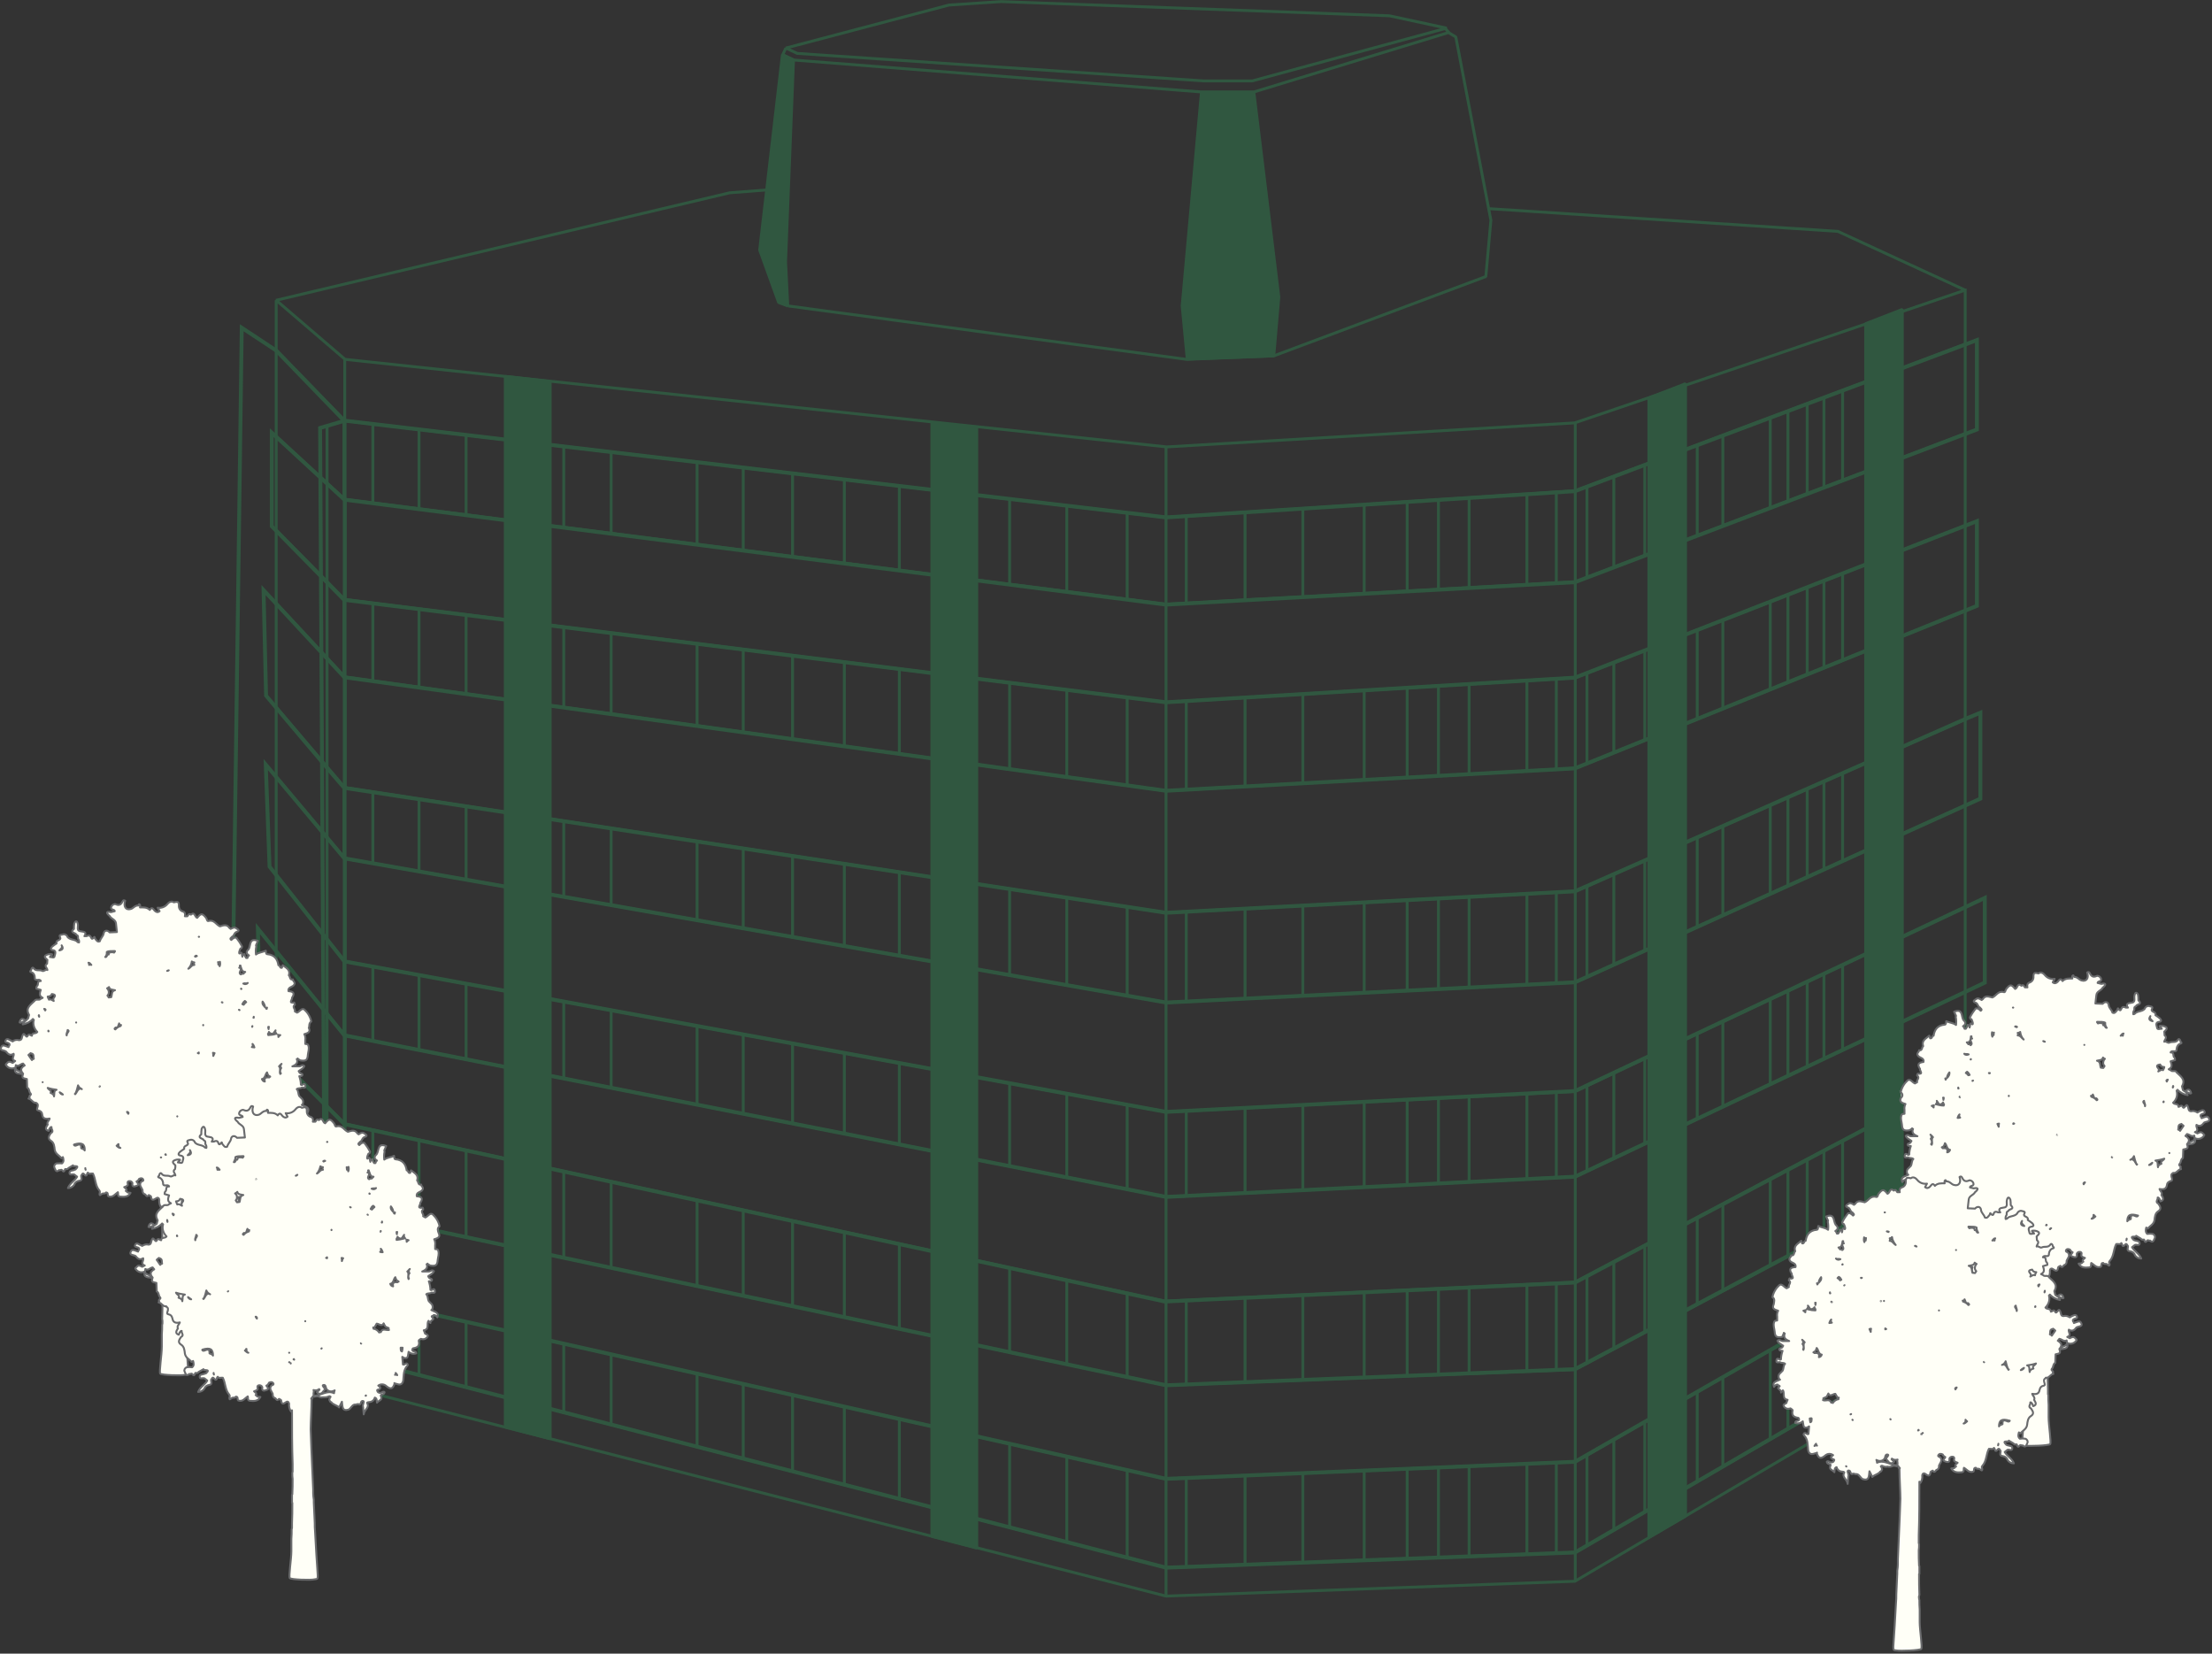
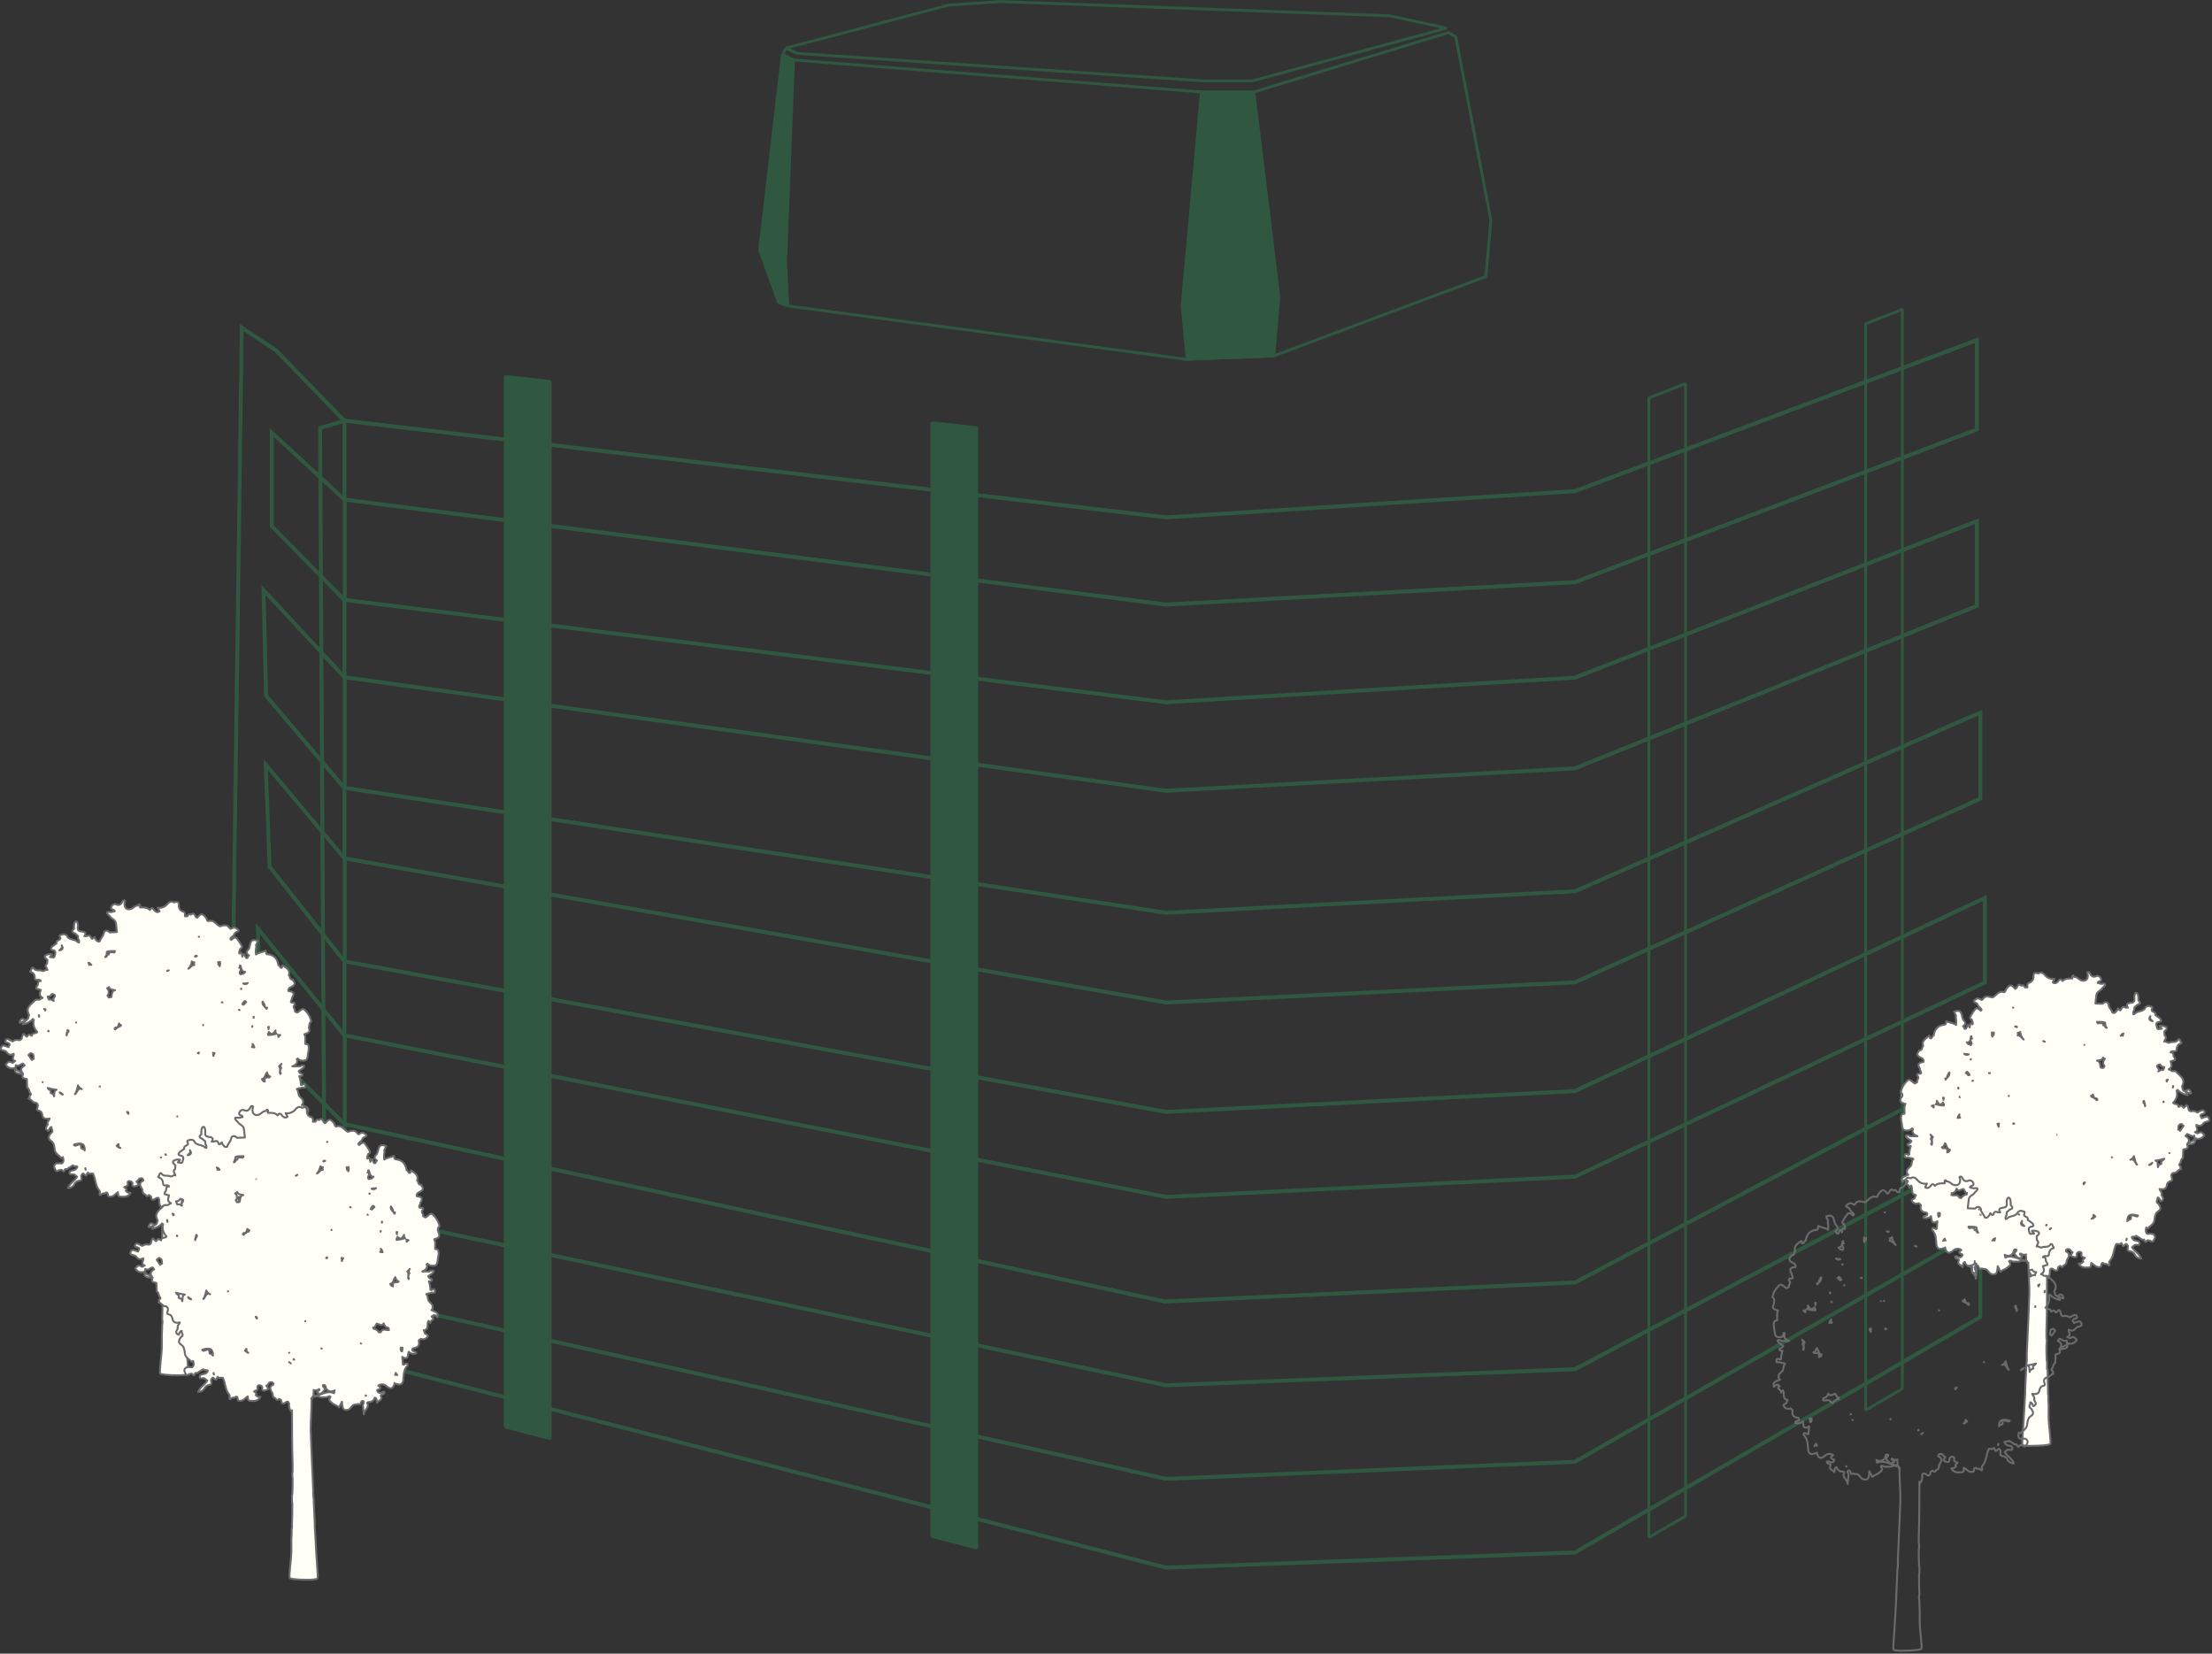
<svg xmlns="http://www.w3.org/2000/svg" enable-background="new 0 0 700 523.2" viewBox="0 0 700 523.2">
  <rect x="0" y="0" width="700" height="523.2" fill="#333333" stroke="none" />
  <clipPath id="a">
    <path d="m0 0h700v523.2h-700z" />
  </clipPath>
  <clipPath id="b">
    <path d="m0 0h700v523.2h-700z" />
  </clipPath>
  <clipPath id="c">
    <path d="m622 108.9-123.5 46.3-129.5 8.4-259.9-30.6-7.9 2.3 1.6 282.7 6.3 11.1 259.9 67 129.5-4.8 128.2-74.5v-27.7l-128.2 73.5-129.5 5.4-259.9-58.4v-26.3l259.9 55 129.5-5 131.3-69.9v-22.5-4.6l-131.3 69.6-129.9 5.9-259.5-56.1v-28.1l259.9 51.2 129.5-6.5 129.7-61.4v-26.9l-129.7 61.2-129.5 6.6-259.9-47.6v-32.7l259.9 45.7 129.5-6.4 128.2-58.2v-27.2l-4.7 2.1-123.5 54.5-129.5 6.8-259.9-39.6v-35l259.9 36 129.5-7.1 127.2-51.5v-26.8l-127.2 49.6-129.5 7.8-259.9-32.4v-31.8l259.9 33.2 129.5-7.1 127.2-48.4v-28.2z" />
  </clipPath>
  <clipPath id="d">
    <path d="m0 0h700v523.2h-700z" />
  </clipPath>
  <g clip-path="url(#a)">
    <path d="m248.7 15.2 3.6 1.7 128.6 8.7h15.4l61.5-16.7-18.1-3.9-122.9-4.5-16.5 1.1z" fill="none" stroke="#305740" stroke-linejoin="bevel" stroke-width=".91" />
  </g>
  <path d="m247.6 17.3-7.2 61.8 6 16.6 2.9 1.1-.7-14 2.5-63.7z" fill="#305740" />
  <path d="m247.6 17.3-7.2 61.8 6 16.6 2.9 1.1-.7-14 2.5-63.7z" fill="none" stroke="#305740" stroke-linejoin="bevel" stroke-width=".91" />
  <path d="m248.7 15.2-1 2.1 3.6 1.7 128.9 10.1h16.6l61.6-18.8 2.3 1.4 11.1 58-1.6 17.8-67.1 25.1-27.6 1.1-126.1-16.9" fill="none" stroke="#305740" stroke-linejoin="bevel" stroke-width=".91" />
  <path d="m380.2 29.2-6.1 67.6 1.6 16.8 27.4-1 1.6-18.6-7.9-64.8z" fill="#305740" />
  <path d="m380.2 29.2-6.1 67.6 1.6 16.8 27.4-1 1.6-18.6-7.9-64.8z" fill="none" stroke="#305740" stroke-linejoin="bevel" stroke-width=".91" />
-   <path d="m498.4 500.3 123.5-72.8v-336.2m-252.9 413.7 129.5-4.7v-366.7m-389.4 305 259.9 66.4v-363.6m-281.6-46.4v324.8l21.7 18.8v-324.8m133.5-53.7-11.7.9-143.5 34 21.8 18.7 260 27.7 129.1-7.6 123.6-42-40.3-18.6-110.7-7.2m-12.4-55.7-1.3-1.5" fill="none" stroke="#305740" stroke-linejoin="bevel" stroke-width=".91" />
  <g clip-path="url(#b)">
    <path d="m87.4 110.9 21.6 22.3v24.9l-23-21.2v29.6l23 23.4v24.4l-25.6-27.6.8 33.4s24.8 29.5 24.8 29.2v22.3l-24.9-29.7 1.2 32.3 23.7 30v23.4l-27.4-33.8.9 35.3 26.5 26.6v27.6l-25.6-25-.5 30.4 26.1 20.8v19.4l-27.4-23.7-9.2-1.7 4.1-299.8z" fill="none" stroke="#305740" stroke-miterlimit="10" stroke-width="1.22" />
  </g>
  <g clip-path="url(#c)">
-     <path d="m583.1 69v378.8m-5.9-376.8v381.3m-5.3-379.3v382.1m-6.1-380.4v382.5m-5.6-380.5v383.9m-15-377.8v383.1m-8.1-381.1v388.4m-7.7-384.8v388m-8.9-386v391.9m-9.8-387.9v394m-8.5-391.6v396.8m-9.7-392.3v398.6m-9.3-394.2v399.9m-18.3-395v404.9m-9.7-402.6v407.7m-9.9-402.7v408.6m-13.6-406.6v410.4m-19.4-410.4v412.4m-18.3-409.8v406.7m-18.6-406.7v410.9m-18.7-408.6v411.6m-19.1-409.2v407.1m-18.1-407.1v407.1m-18.2-405.1v405.1m-16.7-402.2v400.2m-17.4-405.1v402m-16.4-402v398.2m-15.6-400.6v394.2m-14.6-399.1v399m-27.2-399v391.3m-15-393.3v389.7m-15.8-392.7v392.7m-15.1-392.7v385.1m-14.9-387.1v387.1m-14.6-389.4v384.6m-14.5-386.6v384.2m-15-384.2v379.3m-13.8-382.2v380.1m-13-382.1v379.2m-31.2-381.6v375.3m-12.1-377v372m-13.4-376.2v372.1m-11.8-372.1v368" fill="none" stroke="#305740" stroke-miterlimit="10" stroke-width=".91" />
-   </g>
+     </g>
  <path d="m109.1 133.1 259.9 30.6 129.4-8.3 123.5-46.4 3.7-1.4v28.3l-127.2 48.3-129.4 7.1-259.9-33.2v31.7l259.9 32.4 129.4-7.8 127.2-49.5v26.8l-127.2 51.4-129.4 7.1-259.9-35.9v35l259.9 39.5 129.4-6.8 123.5-54.5 4.8-2v27.2l-128.3 58.1-129.4 6.4-259.9-45.6v32.6l259.9 47.6 129.4-6.6 129.7-61.1v26.8l-129.7 61.4-129.4 6.4-259.9-51.1v28.1l259.5 56.1 129.8-6 131.3-69.5v4.6 22.5l-131.3 69.8-129.4 5.1-259.9-55v26.3l259.9 58.3 129.4-5.4 128.3-73.4v27.6l-128.3 74.5-129.4 4.8-259.9-67-6.2-11-1.6-282.6z" fill="none" stroke="#305740" stroke-miterlimit="10" stroke-width="1.22" />
  <path d="m87.4 410.3 21.7 18.7 259.9 67 129.5-4.8 123.5-71.7m-534.6-27.1 21.7 17.2 259.9 58.3 129.5-5.4 123.5-70.7m-534.6-29.6 21.7 21.1 259.9 55 129.5-5 123.5-65.6m-534.6-33.8 21.7 21.7 259.5 56.1 129.8-6 123.5-65.4m-534.5-39.4 21.7 26.7 259.9 51.1 129.5-6.4 123.5-58.5m-534.6-37 21.7 27.4 259.9 47.6 129.5-6.5 123.5-58.3m-534.6-41.2 21.7 25.8 259.9 45.6 129.5-6.4 123.5-56m-534.6-31 21.7 25.4 259.9 39.6 129.5-6.8 123.5-54.5m-534.6-36.6 21.7 23.3 259.9 36 129.5-7.1 123.5-49.9m-534.6-25.5 21.7 22 259.9 32.5 129.5-7.8 123.5-48.1m-534.9-28.5 22 20.2 259.9 33.2 129.5-7.1 123.5-46.9m-534.6-26.4 21.7 22.3 259.9 30.6 129.5-8.4 123.5-46.4" fill="none" stroke="#305740" stroke-miterlimit="10" stroke-width=".91" />
  <path d="m159.9 119.1v332.4l14.2 3.7v-334.5z" fill="#305740" />
  <path d="m159.9 119.1v332.4l14.2 3.7v-334.5z" fill="none" stroke="#305740" stroke-linejoin="bevel" stroke-width=".91" />
  <path d="m294.9 133.8v352.3l14.2 3.7v-354.5z" fill="#305740" />
  <path d="m294.9 133.8v352.3l14.2 3.7v-354.5z" fill="none" stroke="#305740" stroke-linejoin="bevel" stroke-width=".91" />
-   <path d="m521.8 125.9v360.5l11.6-6.7v-358.3z" fill="#305740" />
  <path d="m521.8 125.9v360.5l11.6-6.7v-358.3z" fill="none" stroke="#305740" stroke-linejoin="bevel" stroke-width=".91" />
-   <path d="m590.4 102.4v343.8l11.6-6.8v-341.5z" fill="#305740" />
  <path d="m590.4 102.4v343.8l11.6-6.8v-341.5z" fill="none" stroke="#305740" stroke-linejoin="bevel" stroke-width=".91" />
  <g clip-path="url(#d)">
    <path d="m27 369.6c0 .2 0 .3.1.5-.1-.2-.1-.3-.1-.5m-16.3-34.6c-.3.1-.5.2-.6.4l-1.1-1.6c.2-.2.5-.4.7-.6l.1.1c1.1.1.7 1.1.9 1.7m73.7 35.2c.2-.2.3-.4.3-.6.2.2.3.4.5.7-.3-.2-.6-.3-.8-.1m-9.2 6.4v.1h-.2zm-62.9-55.4c.1.2.1.3.1.5-.1-.2-.2-.3-.1-.5zm6.5-20.5c.4-.5 1.1-.8.7-1.6.6 1 .4 1.4-.7 1.6m9.4 4.6c0-.2 0-.5-.2-.7.4 0 .6.4.9.7-.2-.1-.5-.1-.7 0m-2.5 57.9c0-.8-.1-1.4-1.3-.9-.2.1-.8.4-1-.1l.1-.1c2.4-.7 3.4-.2 3.3 1.9-.2-.4-.6-.5-1.1-.7m51.9-55.8c-.2.2-.4.4-.6.6-.2-.1-.4 0-.6.1-.1.1-.2.1-.2.1-.3-.2-.5-.4-.2-1 .1-.2.5-.9-.2-1.1h-.1c.2-.2.3-.4.2-.7h.2v.1c.4.8.4 2 1.5 1.9m-62.5 36.7c.9.3 1.9.5 2.8.6-1 .3-.6 1.3-.8 2.1-.1-.7-.6-.9-1.1-1.1.5-.8-.7-1-.9-1.6m-1.1-25c.5.1.5.3.3.5-.1-.2-.2-.3-.3-.5zm19.8-17.6c0-.1 0-.3 0-.4.7-.4 1.5-.2 2.2-.3s.3.2.1.5l-.3-.1c-.6 0-1.3-.2-1.4.7-.6-.2-.5 1-1.1.8.3-.3.5-.8.5-1.2m44.7 9.4c-.3.4-.9.5-1.4.2.4-.2 1 0 1.4-.2m10.4 28.6c-.1.1-.1.1-.2.2-.4-.7.3-1.8-.4-2.4.2-.3.5-.5.8-.8-.4.3-.3.8-.3 1.3h.2c-.4.6-.4 1.2-.1 1.7m-68.9 6.6c-.4 0-.8-.3-1-.7.3.3.6.5 1 .7m-6.5-3.8s0 .1 0 0zm49.5-46.1h.1zm13.4 16.6h-.1v-.1zm-61.1 13.2s.1.1.1.2h-.1zm21.6 36.4c.2-.1.4-.3.5-.5h.1c-.1.5.1 1.1.6 1.2-.5 0-.9-.4-1.2-.7m-2.4-50.2c.2.9 1.1.9 1.9 1-1.2.3-.9 1.4-1.2 2.2l-.8.1c-.1-.2-.2-.4-.4-.6.1-.1.2-.3.3-.4.3-.7.1-1.4-.4-1.9.2-.1.4-.2.6-.4m27.8-9.8c-.2.1-.3.1-.5.2 0 0 0-.1-.1-.1.3-.2.5-.2.6-.1m14.9 15.4-.4-.2c.2-.4.4-.7.8-1 .2.1.3.3.4.4-.4.1-.6.5-.8.8m11 10.1c0-.2 0-.5-.1-.7.2.1.4.1.7.2-.3.1-.5.3-.6.5m-3.2-.5-.1-.4c.2-.2.3-.4.3-.6.1.2.3.4.6.5.9.4 1.1-.6 1.5-1l-.1.2c0 .3.2.7.4.9-.2 0-.3 0-.5.1-.7.2-1.4.3-2.1.3m-5 29.2c-.2-.1-.4-.1-.5.1-.4-.7-1-1.1-1.8-1.2 0-.2 0-.3-.1-.4h.4l.7-1.2c.8 0 1.7 1.1 2.2-.1.3.5.4 1.2 1.2 1.3.1.1.3.2.4.2-.1.2 0 .4.1.6-.9.2-2.2-.7-2.6.7m-6.7 5.4-.1.1zm-21.9 4.4c-.1 0 0 0 0 0m-27.6-20.3s-.1-.1-.1-.1c.1 0 .2-.1.2-.2.4-.8.6-1.7.8-2.5.2.5.5.8 1 1.1s-.1-.1-.1-.1c-1.2.1-1.3 1.1-1.8 1.8m49.8 14c.1 0 .1.1.1.1-.1 0-.1-.1-.1-.1m-12.4 1.6s0 .1 0 0l-.2.1zm19.1-40.1v.2.1h-.1l.1-.1zm3.8-2.6c.1-.1.1-.2.3-.3 0 .1-.1.3-.1.4zm1.2 21.7s-.1.1-.1.1c-.9-.1-1.7 0-1.4 1.3-.4 0-.8-.4-.9-.8h.1c1-.3.9-1.5 1.5-2.1.2.6.3 1.1 1 1.3.2.1-.2 0-.2.2m-34.3 25.4h-.1zm2.4-59.1c-.2.1-.3.2-.5.2.2-.2.3-.3.5-.2zm22.4 12.5-.2-.1c.1 0 .2 0 .2.1zm7.3-2.7c.4.5.7 1.1.8 1.8-.4-.5-1-.9-.8-1.8m-51.5 26.8s0 .1-.1.1zm-10.1-17.1c-.2.3-.4.6-.4 1-.2-.6.3-1.1.3-1.7.3.1.5.3.1.7m48.9-9.4c-.1 0-.2 0-.2-.1.1 0 .2 0 .2.1zm-46.3 6.3s0 .1 0 0zm14.2.9c-.1.1-.1.2-.1.4-.7.2-1.3.6-1.7 1.1-.5-.2-.1-.4.1-.6.9.2.8-.8 1.1-1.3.1.2.3.4.6.4m41.5.5s0-.1 0-.2c.1-.2.1.2 0 .2m-.1 6.3c.3-.2.4-.6.2-1 .3.3.5.7.6 1.1-.3 0-.5 0-.8-.1m-30.7 5.5c0 .1 0 .1 0 0m18.5-2.5c0-.3 0-.7-.1-1l.5.1zm-3.2-9.8v-.1c-.1 0-.1.1 0 .1m-1.6 8.7.1-.1v.3l-.3-.1zm.5-8.8c0 .1 0 .1 0 0zm-22.6 28.1c-.2-.2-.3-.4-.4-.6h.1c.4.2.3.4.3.6m11.8 13-.2-.1.1-.1c0 .1 0 .1.1.2m32.4-40.5h.2c-.1.2-.1.5-.1.7-.1-.2-.1-.5-.1-.7m-15.2-20.6c.1.5.1 1-.1 1.4 0-.4-.2-.5-.4-.5 0-.2 0-.5-.1-.8l.1.1c.3 0 .4-.1.5-.2m-8.9-.1c.2.2.5.3.8.3l-.1.2c-.1.2 0 .4.1.6-.9 0-1.2.9-1.9 1.2.6-.6 1-1.4 1.1-2.3m-45.6 11.1c.6 0 1.1-.2 1.3-.8.7.1 1.4.3.7 1.1-.4.5-.2.8-.1 1.1-.5-.2-.9-.7-1.5-.4-.1-.4-.4-.6-.4-1m71.5 47.4c-.1-.1-.2-.1-.3-.2-.1-.3-.1-.7-.1-1h.6c0 .5-.1.9-.2 1.2zm11.9-39.5c-.3-1.5-1.1-2.8-2.2-3.8-.8-.6-1.5.7-2.3 1l-.7-.4c.3-.7-1-1.4 0-2.1.1 0-.2-.7-.2-.7-2 .3-.5-1-.7-1.5 1-1.5.4-2-1.1-2.1-.3-1.2 1.1-1.3 1.6-1.8.9-1-.3-1.3-.2-1.9-1.1.2-.8-.9-1.3-1.3.6-1.8-.9-2.4-1.9-3.2-.1-.1-.2.5-.3.8-.7.2-.5-.8-1.1-.8-.3-2-1.3-3.3-3.5-3.5-.5 0-.4-.7-.5-1.1-1 .5-2.2.5-3.1 1.2-.1-.8-.1-1.7.1-2.5l-.1-.4.6-1.4c-2.8-1.1-2.2 1.4-2.9 2.6-1 .9-.7 1.5.1 2-.3.2-.4.5-.5.8h-.4c-.2-.4-.6-.7-.5-1.2-.1 0-.2 0-.2 0-.3.1-.5.5-.5.8-.2-.4 0-1-.4-1.3-.2 0-.7.8-.6-.2.1-.4.2-.7.4-1.1l.3-.1c.1-.1.2-.3.2-.5-.5-1-1.1-1.9-1.8-2.8-.7-.2-1.2.3-1.6.7-.7-.5.1-.7.2-1 .8-.3.6-1.3 1.6-1.6.9-.3.4-.7-.1-1-.7-.6-1.3-.2-1.9.1l-.4-.3c-.8-1.3-2-.8-3-.5-1.2-.5-1.8-2.2-3.6-1.7-.5.2-.5-.6-.8-1-1.2-1.5-1.6-1.5-2.8 0-.8-.2-.7-2.1-2-1-.6-.5-.8.1-1.1.5h-.8c.2-.6 0-1.4-.6-1.5-.9-.2-1.4-1.1-1.3-2 0-1.5-.9-1-1.6-.9-.8-.6-1.7.1-2 .5-.7.9-1.9 1.4-3.1 1.2l.6 1.1c-.6.5-1.1.3-1.6-.2-.3-.3-.8-1.4-1.5-.2-.9-.9-2-.8-3.1-.8 0-.3.1-.6 0-.8-.5-.6-.4.3-.5.2-1.1-.1-1.6.9-2.4 1.1-1.6.5-2.4-.8-1.8-2.6-.2-.2-.6-.2-.7 0-.5 1-1 1.7-2.3 1.1-.4-.2-1.2.2-1.4.9-.3 1 1.1.6 1.1 1.3l-1.2.3c-.4-.1-1.1-.2-1.2.1s.4.8.8 1.1c.5 1 1.9 1.1 2 2.4.1.9.2 1.8.3 2.7l-2.3.1c-.8-.9-1.8-.6-1.9.4-.2.9-1 1.5-1.2 2.4-.8.4-1.1-.4-1.5-.8-.1-.1-.1-.9-.4-.4-.7.8-.7.3-1-.2s-.8-.5-1.3-.2h-.7c.8-1.2 0-1.4-.9-1.5-1.9-.1-.9-1.6-1.2-2.4-.2-1-.7-1.1-1.1-.1-.1.6-.1 1.1-.1 1.7-1.3 1.1.1 1.2.6 1.6 0 .1.1.2.2.3.7.2.4.8.5 1.2.3.4.4.8.3 1.2-.1 0-.2-.1-.4-.1-.8-1-2.3-.6-3.2-1.6-.2-.7-1-1.1-1.7-.8 0 0 0 0-.1 0-1.3.2-.5.7-.5 1.2-.1.7-1.5.5-1.2 1.6-.5.3-.9.6-1.4 1-.4.4-.6 1 .1 1.1 1.4.1.8 1.3.7 1.8-.1 1-1 .3-1.5.4 0-.1.1-.2.2-.3.4-.1.6-.6.4-.6-.7-.1-1.4 0-2 .4-.6.5.2 1 .6 1.4l-.1 1.2c-1.1.7.1 1.4.1 2-.6-.3-1 .5-1.6.3-.9-.5-2.1.2-2.8-.9-.3-.4-.7.2-.7.5s-.8.6 0 .8c.7.2 1.1.9 1.1 1.6-.1 1.6 1.6.2 1.9 1.2-1.3-.1-.6 1.2-1.2 1.6-.2.2-.2.5-.2.8l1.4.4c-.3.9-.7 1.9.6 2.5.1 0-.4.2-.6.3 0 0-.1.1-.1.1-.5.5-1.4-.2-1.9.6-1.2 1.2-3 2.2-1.7 4.4l-.3 1.1-.8.8c-.9-1-1.6-.8-1.9.5.6.3 1-.5 1.6-.3l-.6.9c1.2-.2 2.4-.8 3.2-1.7l.3.3c-.4 1.4.1 2.8 1.1 3.8-.4.7-1.7.1-1.7 1.2-.4 0-.9-.9-1.4.1-.3.5-.5-.1-.8-.3-.5-.7-.6-.2-.8.2s-.1 1.4-1 1.4h-.1c-.7-.2-1.4-.1-2 .4-.5-.2-.9-.5-1.4-.7-.3-.1-.7 0-.8.3-.3.5 0 .7.5.8.4.1 1.1.4.5 1.1-.1.1-.1.2-.1.3-.7-.2-1.8-.9-2.2-.2-.9 1.4.8 1.1 1.4 1.6.6.8 1.3 1.4 2.4.7.3.7-1 1.8.5 2.3l-.8.6c-.6-.3-1.2-.7-1.8.1-.2.2-.6.4-.2.7.6.9 1.8 1.2 2.8.7-.5 1.9.9 1.8 2.1 2-.1-1.2-2-.7-2-2l.1-.8c.9.6 1.5-.4 2.3-.5l.5.6c-1.2.7-1.5 1.5-.5 2.6-.4 1.3-.3 1.4 1.2 1.7 0 .9.1 1.8.1 2.7.8.4.5 1.4 1.1 1.9.4.5-.8.7-.3 1.2l-.4.4c1 .1 1.3 1.4 2.4 1.3 0 0 .1.1.1.1 1.2.6-.4 2.1.5 2.3s1.3.6 1.4 1.5c.1 1.2 1.2 1.3 2.3 1.1-.1.7-1 1.1-.6 1.9-.5.8-1.1 1.6.3 2 .1-.4.3-.9.7-1.2h.2c-.2.6.9 1.4-.2 1.9-.6.9-1.2 1.7.1 2.5.9.6 1 1.8 1.1 2.7.2 1.4 1.4 1.8 2.1 2.7 0 0 .3-.2.5-.3.2.7.4 1.4-.3 2-.6-.1-1.2 0-1.7 0-.6.2-.9.8-.7 1.3 0 .1.1.2.1.2.2.5.5 1.5 1.4.6.3.3.6-.4 1 .1s.6.5.9-.4c.4 0 .8.1 1-.3l1.5-.9c-.2.7 2.5-.4.8 1.3-.2.1-.4.1-.5.2-.6.2-1.5.1-1.4 1 .1.7 1 .2 1.5.4l.9.7c-.7 1.3-2.3 2-2.9 3.6.8 0 1.6-.4 2-1.1.2-.7.8-1.1 1.5-1.2 1.3-.1.6-1.1.7-1.7.3-.2.4-1 .9-.4 1 1.2.8-.3 1.2-.5.4.6 1 .2 1.6.3.9 1.7.7 3.8 2 5.3.4.5.1.8.1 1.1 0 .9.4.1.7.1.4-.4.9 0 1.3-.4v-.1c.9-.1.4.9.8 1.2 1.4.5 2.1-.7 3-1.3.2.5-.2 1.3.7 1.4 1.2.1 2.6.2 3.3-1.2-.4-.1-.9.1-1.2-.4-.1-.1-.2-.2-.3-.2.6-.6-.2-.8-.5-1.2.4-.1.8-.3 1.1-.6.2-.4-.4-1.1.4-1.3.5-.1 1 .2 1.1.6v.1c-.2 1.3.7 1 1.3.8 1.2-.4.1-1 0-1.4.3-.1.6-.4.7-.6.1 0 .1-.1.1-.2.5-.3 1.1-.3 1.3.2.3.5-.5.5-.7.8-.7 1 .2 1.7.5 2.5 0 .5 0 1 .6 1.3.5 0 .6 1.3 1.4.3.2.2.7.3.7.5.1 1.2.6 1.2 1.5.6.5-.4 1-.3 1.1.4-.1.9.1 1.8.6 2.5l.3-.4v.4c0 5.5 0 11.1.2 16.6v2.5c-.1.2-.1.3-.1.5 0 .6 0 1.1.1 1.7 0 1.6 0 3.3-.1 4.9l-.1.1v.2.5.2.2 1.4h.1c0 2.3 0 4.5-.1 6.4 0 .2.1.4.1.6v.7c0 .2 0 .4-.1.5 0 1 0 2-.1 3.1v3.9c0 2.5-.9 8-.5 8.5s6.7.7 7.8.4 1.2.5.9-3.5c-.1-1.2-.4-5.8-.7-11.6-.1-.9-.1-1.8-.1-2.7-.1-2.1-.2-4.3-.3-6.5v-.9c-.1-.7-.2-1.3-.2-2 0 0 0-.1 0-.2v.4c0-.1 0-.2 0-.4v-.5-.7s0 0 0-.1c-.4-9.2-.8-17.6-.8-19-.1-2.1.3-6.6.3-9.4 0-.1.1-.2.2-.2h-.2c0-.1 0-.2 0-.2h.3l.1-.1c-.3-.4.4-.6.4-.9-.3-.5.2-1.1-.1-1.6.6.2 1.3.1 1.8-.3l.2.2-.8.8c.8.8 1.5.5 2-.3.5-.4.7-.8.1-1.3 0-.2-.6-.6 0-.7s.7.6.8 1.1c.5.9 1.6 1.2 2.5.7.1 0 .1-.1.2-.1-.1.3-.2.6-.2.9-2.1-1-4 .6-6 .8-.1 0-.2.2-.2.3.5-.2 1-.2 1.5 0 .3.2.7.3 1 .2h.8c.4 0 .8-.1 1.2-.3.2-.1.4 0 .5.1v.1c-.1.1-.2.2-.2.3-.1.2-.2.4-.2.6.1.2.2.4.3.6l.3.1c.6.9 1.7.9 2.5 1.7l.9-1.8c.2 1.5 0 3.1 2.1 2.5.8-.4 1-1.4 1.9-1.6h.1c.4.1 1-.4 1.4 0 .7 0 .3-1.4 1.3-1.1l.1.2c0 .2 0 .4-.1.5-.1.4-.3.8-.1 1.2l.2 2.3c.2-1.6 1.9-2.1 1.1-3.5-.2-.4.4-.4.7-.4.8-.1 1.5-.7 1.6-1.4.7.2.6.9.7 1.6.6-.8 1.9-.9 1.2-2.2-.2-.5 1.1-.2 1.2-1.1-.3-.4-.7 0-1 .1-.4.2-1 .1-1.2-.3-.5-.8.3-.5.6-.8.7-.6-.2-.8-.4-1.1.8-.6 1.9-.5 2.6.2 1.6 1.3 2.1.5 2.6-.9l-.1-.1.1.1 1.1.3c1.1.4 1.5-.6 1.6-1.2.2-1.7 0-3.4 1.4-4.8 0-.2 0-.3-.1-.5-.5-.5-.9.5-1.4.2l-.2-2.4.7.4c1 0 1 0 1.3-2 .6.6 1.6.8 2.4.5 0-.6-.6-.6-.9-.7s-.4-.4-.3-.6c0-.1.1-.2.2-.3 1.5-.2 2.2-.8 1.8-2.4 0-.2.4-.4.7-.6.8.3 1.6.1 2.1-.7s-1-.6-.9-1.3l-.3-.7c1.9-.3.8-2.1 1.5-3l.6.7c-.3-.8 1.4-1.1.8-1.6-1.2-.9.7-.5.2-.9.6-.1.9.3 1.2.7.4-1.2.2-1.5-1.9-2.3h.1c.5-.6.4-1.5-.1-2l-.8-.8c-.4-.7-.2-1.6-.8-2.2.4-.4 1.2-.2 1.4-.4.4-.4 1.6.5 1.3-.8-.2-1-1 .2-1.4-.2 0-.9-.2-1.8-.5-2.7.3-.1.9.1 1-.4.1-.4-.5-.4-.8-.6-.2-.2-.3-.4-.4-.6.6-.5 1.5-.8 1.8-1.6-.6-.6-1.1.1-1.6.1h-2.2c1.5-.6 1.8-1.4 1.4-2.3.1 0 .2 0 .3-.1v-.1.1l.8.5c1.8.3 2.3-.1 2.4-1.7.1-1 .5-1.9.2-2.9-.2-.7-.6-.5-1-.6 0-.4 0-.8 0-1.2.1-.7 0-1.3-.3-1.9 1-.3 2.1-.6 1.4-2 .3-.4 0-1.3.8-2" fill="#fffff7" />
    <path d="m27 369.6c0 .2 0 .3.1.5-.1-.2-.1-.3-.1-.5zm-16.3-34.6c-.3.1-.5.2-.6.4l-1.1-1.6c.2-.2.5-.4.7-.6l.1.1c1.1.1.7 1.1.9 1.7zm73.7 35.2c.2-.2.3-.4.3-.6.2.2.3.4.5.7-.3-.2-.6-.3-.8-.1zm-9.3 6.4v.1h-.1zm-62.8-55.4c.1.2.1.3.1.5-.1-.2-.2-.3-.1-.5zm6.5-20.5c.4-.5 1.1-.8.7-1.6.6.9.4 1.4-.7 1.6zm9.4 4.6c0-.2 0-.5-.2-.7.4 0 .6.4.9.7-.2-.1-.5-.1-.7 0zm-2.5 57.9c0-.8-.1-1.4-1.3-.9-.2.1-.8.4-1-.1l.1-.1c2.4-.7 3.4-.2 3.3 1.9-.2-.4-.6-.5-1.1-.7zm51.9-55.7c-.2.2-.4.4-.6.6-.2-.1-.4 0-.6.1-.1.1-.2.1-.2.1-.3-.2-.5-.4-.2-1 .1-.2.5-.9-.2-1.1h-.1c.2-.2.3-.4.2-.7h.2v.1c.3.7.3 1.9 1.5 1.9zm-62.5 36.7c.9.3 1.9.5 2.8.6-1 .3-.6 1.3-.8 2.1-.1-.7-.6-.9-1.1-1.1.5-.8-.7-1-.9-1.6zm-1.1-25c.5.1.5.3.3.5-.1-.2-.2-.3-.3-.5zm19.8-17.6c0-.1 0-.3 0-.4.7-.4 1.5-.2 2.2-.3s.3.2.1.5l-.3-.1c-.6 0-1.3-.2-1.4.7-.6-.2-.5 1-1.1.8.3-.3.5-.8.5-1.2zm44.6 9.4c-.3.4-.9.5-1.4.2.4-.2 1 .1 1.4-.2zm10.5 28.6c-.1.1-.1.1-.2.2-.4-.7.3-1.8-.4-2.4.2-.3.5-.5.8-.8-.4.3-.3.8-.3 1.3h.2c-.4.6-.5 1.3-.1 1.7zm-69 6.7c-.4 0-.8-.3-1-.7.4.2.7.4 1 .7zm-6.4-3.9c0 .1 0 .1 0 0zm49.4-46h.1zm13.5 16.5h-.1v-.1zm-61.1 13.2s.1.1.1.2h-.1zm21.6 36.4c.2-.1.4-.3.5-.5h.1c-.1.5.1 1.1.6 1.2-.5 0-.9-.4-1.2-.7zm-2.4-50.2c.2.9 1.1.8 1.9 1-1.2.3-.9 1.4-1.2 2.2l-.8.1c-.1-.2-.2-.4-.4-.6.1-.1.2-.3.3-.4.3-.7.1-1.4-.4-1.9.2-.1.4-.2.6-.4zm27.8-9.8c-.2.1-.3.1-.5.2 0 0 0-.1-.1-.1.3-.3.5-.3.6-.1zm14.8 15.4-.4-.2c.2-.4.4-.7.8-1 .2.1.3.3.4.4-.3.1-.5.5-.8.8zm11 10.2c0-.2 0-.5-.1-.7.2.1.4.1.7.1-.2.1-.4.3-.6.6zm-3.2-.6-.1-.4c.2-.2.3-.4.3-.6.1.2.3.4.6.5.9.4 1.1-.6 1.5-1l-.1.2c0 .3.2.7.4.9-.2 0-.3 0-.5.1-.6.2-1.3.2-2.1.3zm-5 29.2c-.2-.1-.4-.1-.5.1-.4-.6-1-1.1-1.7-1.2 0-.2 0-.3-.1-.4h.4l.7-1.2c.8 0 1.7 1.1 2.2-.1.3.5.4 1.2 1.2 1.3.1.1.3.2.4.2-.1.2 0 .4.1.6-.9.2-2.2-.8-2.7.7zm-23.8-3.5s0 .1 0 0zm-32.3-7s-.1-.1-.1-.1c.1 0 .2-.1.2-.2.4-.8.6-1.7.8-2.5.2.5.5.8 1 1.1s-.1-.1-.1-.1c-1.1.1-1.2 1.2-1.8 1.8zm49.8 14c.1 0 .1.1.1.1-.1 0-.1-.1-.1-.1zm-12.4 1.6-.2.1zm19.1-40.1v.2.1h-.1l.1-.1zm3.9-2.6c.1-.1.1-.2.3-.3 0 .1-.1.3-.1.4zm1.1 21.7s-.1.1-.1.1c-.9-.1-1.7 0-1.4 1.3-.4 0-.8-.4-.9-.8h.1c1-.3.9-1.5 1.5-2.1.2.6.3 1.1 1 1.3.2.1-.2 0-.2.2zm-34.3 25.4h-.1zm2.4-59.2c-.2.1-.3.2-.5.2.2-.1.3-.2.5-.2zm22.4 12.6-.2-.1c.1 0 .2 0 .2.1zm7.3-2.7c.4.5.7 1.1.8 1.8-.4-.5-1-.9-.8-1.8zm-51.5 26.8s0 .1-.1.1zm-10.1-17.1c-.2.3-.4.6-.4 1-.2-.6.3-1.1.3-1.7.3.1.5.3.1.7zm48.9-9.4c-.1 0-.2 0-.2-.1.1 0 .2 0 .2.1zm-46.3 6.3s0 .1 0 0zm14.2.8c-.1.1-.1.2-.1.3-.7.2-1.3.6-1.7 1.1-.5-.2-.1-.4.1-.6.9.2.8-.8 1.1-1.3.1.4.3.6.6.5zm41.5.6s0-.1 0-.2c.1-.2.1.1 0 .2zm-.1 6.4c.3-.2.4-.6.2-1 .3.3.5.7.6 1.1-.2 0-.5-.1-.8-.1zm-12.2 2.8c0-.3 0-.7-.1-1l.5.1zm-3.2-9.7v-.1zm-1.5 8.7.1-.1v.3l-.3-.1zm-22.2 19.3c-.2-.2-.3-.4-.4-.6h.1c.5.2.4.3.3.6zm11.9 13-.2-.1.1-.1c0 .1 0 .1.1.2zm32.4-40.5h.2c-.1.2-.1.5-.1.7-.1-.2-.1-.4-.1-.7zm-15.3-20.6c.1.5.1 1-.1 1.4 0-.4-.2-.5-.4-.5 0-.2 0-.5-.1-.8l.1.1c.3 0 .4-.1.5-.2zm-8.9-.1c.2.2.5.3.8.3l-.1.2c-.1.2 0 .4.1.6-.9 0-1.2.9-1.9 1.2.6-.6 1-1.4 1.1-2.3zm-45.6 11.1c.6 0 1.1-.2 1.3-.8.7.1 1.4.3.7 1.1-.4.5-.2.8-.1 1.1-.5-.2-.9-.7-1.5-.4-.1-.4-.4-.6-.4-1zm71.5 47.4c-.1-.1-.2-.1-.3-.2-.1-.3-.1-.7-.1-1h.6c0 .5-.1.9-.2 1.2zm11.9-39.5c-.3-1.5-1.1-2.8-2.2-3.8-.8-.6-1.5.7-2.3 1l-.7-.4c.3-.7-1-1.4 0-2.1.1 0-.2-.7-.2-.7-2 .3-.5-1-.7-1.5 1-1.5.4-2-1.1-2.1-.3-1.2 1.1-1.3 1.6-1.8.9-1-.3-1.3-.2-1.9-1.1.2-.8-.9-1.3-1.3.6-1.8-.9-2.4-1.9-3.2-.1-.1-.2.5-.3.8-.7.2-.5-.8-1.1-.8-.3-2-1.3-3.3-3.5-3.5-.5 0-.4-.7-.5-1.1-1 .5-2.2.5-3.1 1.2-.1-.8-.1-1.7.1-2.5l-.1-.4.6-1.4c-2.8-1.1-2.2 1.4-2.9 2.6-1 .9-.7 1.5.1 2-.3.2-.4.5-.5.8h-.4c-.2-.4-.6-.7-.5-1.2-.1 0-.2 0-.2 0-.3.1-.5.5-.5.8-.2-.4 0-1-.4-1.3-.2 0-.7.8-.6-.2.1-.4.2-.7.4-1.1l.3-.1c.1-.1.2-.3.2-.5-.5-1-1.1-1.9-1.8-2.8-.7-.2-1.2.3-1.6.7-.7-.5.1-.7.2-1 .8-.3.6-1.3 1.6-1.6.9-.3.4-.7-.1-1-.7-.6-1.3-.2-1.9.1l-.4-.3c-.8-1.3-2-.8-3-.5-1.2-.5-1.8-2.2-3.6-1.7-.5.2-.5-.6-.8-1-1.2-1.5-1.6-1.5-2.8 0-.8-.2-.7-2.1-2-1-.6-.5-.8.1-1.1.5h-.8c.2-.6 0-1.4-.6-1.5-.9-.2-1.4-1.1-1.3-2 0-1.5-.9-1-1.6-.9-.8-.6-1.7.1-2 .5-.7.9-1.9 1.4-3.1 1.2l.6 1.1c-.6.5-1.1.3-1.6-.2-.3-.3-.8-1.4-1.5-.2-.9-.9-2-.8-3.1-.8 0-.3.1-.6 0-.8-.5-.6-.4.3-.5.2-1.1-.1-1.6.9-2.4 1.1-1.6.5-2.4-.8-1.8-2.6-.2-.2-.6-.2-.7 0-.5 1-1 1.7-2.3 1.1-.4-.2-1.2.2-1.4.9-.3 1 1.1.6 1.1 1.3l-1.2.3c-.4-.1-1.1-.2-1.2.1s.4.8.8 1.1c.5 1 1.9 1.1 2 2.4.1.9.2 1.8.3 2.7l-2.3.1c-.8-.9-1.8-.6-1.9.4-.2.9-1 1.5-1.2 2.4-.8.4-1.1-.4-1.5-.8-.1-.1-.1-.9-.4-.4-.7.8-.7.3-1-.2s-.8-.5-1.3-.2h-.7c.8-1.2 0-1.4-.9-1.5-1.9-.1-.9-1.6-1.2-2.4-.2-1-.7-1.1-1.1-.1-.1.6-.1 1.1-.1 1.7-1.3 1.1.1 1.2.6 1.6 0 .1.1.2.2.3.7.2.4.8.5 1.2.3.4.4.8.3 1.2-.1 0-.2-.1-.4-.1-.8-1-2.3-.6-3.2-1.6-.2-.7-1-1.1-1.7-.8 0 0 0 0-.1 0-1.3.2-.5.7-.5 1.2-.1.7-1.5.5-1.2 1.6-.5.3-.9.6-1.4 1-.4.4-.6 1 .1 1.1 1.4.1.8 1.3.7 1.8-.1 1-1 .3-1.5.4 0-.1.1-.2.2-.3.4-.1.6-.6.4-.6-.7-.1-1.4 0-2 .4-.6.5.2 1 .6 1.4l-.1 1.2c-1.1.7.1 1.4.1 2-.6-.3-1 .5-1.6.3-.9-.5-2.1.2-2.8-.9-.3-.4-.7.2-.7.5s-.8.6 0 .8c.7.2 1.1.9 1.1 1.6-.1 1.6 1.6.2 1.9 1.2-1.3-.1-.6 1.2-1.2 1.6-.2.2-.2.5-.2.8l1.4.4c-.3.9-.7 1.9.6 2.5.1 0-.4.2-.6.3 0 0-.1.1-.1.1-.5.5-1.4-.2-1.9.6-1.2 1.2-3 2.2-1.7 4.4l-.3 1.1-.8.8c-.9-1-1.6-.8-1.9.5.6.3 1-.5 1.6-.3l-.6.9c1.2-.2 2.4-.8 3.2-1.7l.3.3c-.4 1.4.1 2.8 1.1 3.8-.4.7-1.7.1-1.7 1.2-.4 0-.9-.9-1.4.1-.3.5-.5-.1-.8-.3-.5-.7-.6-.2-.8.2s-.1 1.4-1 1.4h-.1c-.7-.2-1.4-.1-2 .4-.5-.2-.9-.5-1.4-.7-.3-.1-.7 0-.8.3-.3.5 0 .7.5.8.4.1 1.1.4.5 1.1-.1.1-.1.2-.1.3-.7-.2-1.8-.9-2.2-.2-.9 1.4.8 1.1 1.4 1.6.6.8 1.3 1.4 2.4.7.3.7-1 1.8.5 2.3l-.8.6c-.6-.3-1.2-.7-1.8.1-.2.2-.6.4-.2.7.6.9 1.8 1.2 2.8.7-.5 1.9.9 1.8 2.1 2-.1-1.2-2-.7-2-2l.1-.8c.9.6 1.5-.4 2.3-.5l.5.6c-1.2.7-1.5 1.5-.5 2.6-.4 1.3-.3 1.4 1.2 1.7 0 .9.1 1.8.1 2.7.8.4.5 1.4 1.1 1.9.4.5-.8.7-.3 1.2l-.4.4c1 .1 1.3 1.4 2.4 1.3 0 0 .1.1.1.1 1.2.6-.4 2.1.5 2.3s1.3.6 1.4 1.5c.1 1.2 1.2 1.3 2.3 1.1-.1.7-1 1.1-.6 1.9-.5.8-1.1 1.6.3 2 .1-.4.3-.9.7-1.2h.2c-.2.6.9 1.4-.2 1.9-.6.9-1.2 1.7.1 2.5.9.6 1 1.8 1.1 2.7.2 1.4 1.4 1.8 2.1 2.7 0 0 .3-.2.5-.3.2.7.4 1.4-.3 2-.6-.1-1.2 0-1.7 0-.6.2-.9.8-.7 1.3 0 .1.1.2.1.2.2.5.5 1.5 1.4.6.3.3.6-.4 1 .1s.6.5.9-.4c.4 0 .8.1 1-.3l1.5-.9c-.2.7 2.5-.4.8 1.3-.2.1-.4.1-.5.2-.6.2-1.5.1-1.4 1 .1.7 1 .2 1.5.4l.9.7c-.7 1.3-2.3 2-2.9 3.6.8 0 1.6-.4 2-1.1.2-.7.8-1.1 1.5-1.2 1.3-.1.6-1.1.7-1.7.3-.2.4-1 .9-.4 1 1.2.8-.3 1.2-.5.4.6 1 .2 1.6.3.9 1.7.7 3.8 2 5.3.4.5.1.8.1 1.1 0 .9.4.1.7.1.4-.4.9 0 1.3-.4v-.1c.9-.1.4.9.8 1.2 1.4.5 2.1-.7 3-1.3.2.5-.2 1.3.7 1.4 1.2.1 2.6.2 3.3-1.2-.4-.1-.9.1-1.2-.4-.1-.1-.2-.2-.3-.2.6-.6-.2-.8-.5-1.2.4-.1.8-.3 1.1-.6.2-.4-.4-1.1.4-1.3.5-.1 1 .2 1.1.6v.1c-.2 1.3.7 1 1.3.8 1.2-.4.1-1 0-1.4.3-.1.6-.4.7-.6.1 0 .1-.1.1-.2.5-.3 1.1-.3 1.3.2.3.5-.5.5-.7.8-.7 1 .2 1.7.5 2.5 0 .5 0 1 .6 1.3.5 0 .6 1.3 1.4.3.2.2.7.3.7.5.1 1.2.6 1.2 1.5.6.5-.4 1-.3 1.1.4-.1.9.1 1.8.6 2.5l.3-.4v.4c0 5.5 0 11.1.2 16.6v2.5c-.1.2-.1.3-.1.5 0 .6 0 1.1.1 1.7 0 1.6 0 3.3-.1 4.9l-.1.1v.2.5.2.2 1.4h.1c0 2.3 0 4.5-.1 6.4 0 .2.1.4.1.6v.7c0 .2 0 .4-.1.5 0 1 0 2-.1 3.1v3.9c0 2.5-.9 8-.5 8.5s6.7.7 7.8.4 1.2.5.9-3.5c-.1-1.2-.4-5.8-.7-11.6-.1-.9-.1-1.8-.1-2.7-.1-2.1-.2-4.3-.3-6.5v-.9c-.1-.7-.2-1.3-.2-2 0 0 0-.1 0-.2v.4c0-.1 0-.2 0-.4v-.5-.7s0 0 0-.1c-.4-9.2-.8-17.6-.8-19-.1-2.1.3-6.6.3-9.4 0-.1.1-.2.2-.2h-.2c0-.1 0-.2 0-.2h.3l.1-.1c-.3-.4.4-.6.4-.9-.3-.5.2-1.1-.1-1.6.6.2 1.3.1 1.8-.3l.2.2-.8.8c.8.8 1.5.5 2-.3.5-.4.7-.8.1-1.3 0-.2-.6-.6 0-.7s.7.6.8 1.1c.5.9 1.6 1.2 2.5.7.1 0 .1-.1.2-.1-.1.3-.2.6-.2.9-2.1-1-4 .6-6 .8-.1 0-.2.2-.2.3.5-.2 1-.2 1.5 0 .3.2.7.3 1 .2h.8c.4 0 .8-.1 1.2-.3.2-.1.4 0 .5.1v.1c-.1.1-.2.2-.2.3-.1.2-.2.4-.2.6.1.2.2.4.3.6l.3.1c.6.9 1.7.9 2.5 1.7l.9-1.8c.2 1.5 0 3.1 2.1 2.5.8-.4 1-1.4 1.9-1.6h.1c.4.1 1-.4 1.4 0 .7 0 .3-1.4 1.3-1.1l.1.2c0 .2 0 .4-.1.5-.1.4-.3.8-.1 1.2l.2 2.3c.2-1.6 1.9-2.1 1.1-3.5-.2-.4.4-.4.7-.4.8-.1 1.5-.7 1.6-1.4.7.2.6.9.7 1.6.6-.8 1.9-.9 1.2-2.2-.2-.5 1.1-.2 1.2-1.1-.3-.4-.7 0-1 .1-.4.2-1 .1-1.2-.3-.5-.8.3-.5.6-.8.7-.6-.2-.8-.4-1.1.8-.6 1.9-.5 2.6.2 1.6 1.3 2.1.5 2.6-.9l-.1-.1.1.1 1.1.3c1.1.4 1.5-.6 1.6-1.2.2-1.7 0-3.4 1.4-4.8 0-.2 0-.3-.1-.5-.5-.5-.9.5-1.4.2l-.2-2.4.7.4c1 0 1 0 1.3-2 .6.6 1.6.8 2.4.5 0-.6-.6-.6-.9-.7s-.4-.4-.3-.6c0-.1.1-.2.2-.3 1.5-.2 2.2-.8 1.8-2.4 0-.2.4-.4.7-.6.8.3 1.6.1 2.1-.7s-1-.6-.9-1.3l-.3-.7c1.9-.3.8-2.1 1.5-3l.6.7c-.3-.8 1.4-1.1.8-1.6-1.2-.9.7-.5.2-.9.6-.1.9.3 1.2.7.4-1.2.2-1.5-1.9-2.3h.1c.5-.6.4-1.5-.1-2l-.8-.8c-.4-.7-.2-1.6-.8-2.2.4-.4 1.2-.2 1.4-.4.4-.4 1.6.5 1.3-.8-.2-1-1 .2-1.4-.2 0-.9-.2-1.8-.5-2.7.3-.1.9.1 1-.4.1-.4-.5-.4-.8-.6-.2-.2-.3-.4-.4-.6.6-.5 1.5-.8 1.8-1.6-.6-.6-1.1.1-1.6.1h-2.2c1.5-.6 1.8-1.4 1.4-2.3.1 0 .2 0 .3-.1v-.1.1l.8.5c1.8.3 2.3-.1 2.4-1.7.1-1 .5-1.9.2-2.9-.2-.7-.6-.5-1-.6 0-.4 0-.8 0-1.2.1-.7 0-1.3-.3-1.9 1-.3 2.1-.6 1.4-2 .3-.5-.1-1.4.8-2z" fill="none" stroke="#6a6b6d" stroke-linecap="round" stroke-linejoin="round" stroke-width=".61" />
    <path d="m67.6 434.4c0 .2 0 .3.1.5-.1-.2-.1-.3-.1-.5m-16.3-34.6c-.3.1-.5.2-.6.4l-1.1-1.6c.2-.2.4-.4.7-.6 0 0 .1 0 .1.1 1.1.2.7 1.1.9 1.7m73.7 35.2c.2-.2.3-.4.2-.6.2.2.4.4.5.7-.2-.2-.5-.2-.7-.1m-9.2 6.5v.1h-.1zm-62.9-55.5c.1.2.1.4.1.6-.1-.2-.1-.4-.1-.6zm6.5-20.4c.4-.5 1.1-.8.7-1.6.6.9.4 1.4-.7 1.6m9.4 4.5c0-.2 0-.5-.2-.7.4 0 .6.4.9.7-.2 0-.4 0-.7 0m-2.5 58c0-.8-.1-1.4-1.3-.9-.2.1-.8.4-1-.1l.1-.1c2.4-.7 3.3-.2 3.3 1.9-.2-.4-.6-.5-1.1-.7m51.9-55.9c-.2.2-.4.4-.6.6-.2-.1-.4 0-.6.1-.1.1-.2.1-.2.1-.3-.2-.5-.4-.2-1 .1-.2.5-.9-.2-1.1h-.1c.2-.2.3-.4.2-.7h.2v.1c.4.8.4 2 1.5 1.9m-62.5 36.7c.9.3 1.9.5 2.8.6-1 .3-.6 1.3-.8 2.1-.1-.7-.6-.9-1.2-1.1.6-.7-.5-.9-.8-1.6m-1.1-25c.5.1.5.3.3.5-.1-.1-.2-.3-.3-.5zm19.8-17.5c0-.1 0-.3 0-.4.7-.4 1.5-.2 2.2-.3s.3.2.1.5l-.3-.1c-.6 0-1.3-.2-1.4.7-.6-.2-.5 1-1.1.8.3-.4.5-.8.5-1.2m44.6 9.4c-.3.4-.9.5-1.4.2.4-.2 1 0 1.4-.2m10.4 28.6c0 .1-.1.1-.1.2-.4-.7.3-1.8-.4-2.4.3-.2.5-.6.8-.8-.4.3-.3.8-.3 1.3h.2c-.4.5-.4 1.1-.2 1.7m-68.8 6.6c-.4 0-.8-.3-1-.7.3.2.6.4 1 .7m43-49.9h.1zm13.4 16.5h-.1v-.1zm-61 13.2s0 .1.1.2h-.1zm21.5 36.4c.2-.1.4-.3.4-.5h.1c-.1.5.1 1.1.6 1.2-.4.1-.7-.4-1.1-.7m-2.4-50.2c.2.9 1.1.8 1.9 1-1.2.3-.9 1.4-1.2 2.2l-.8.1-.4-.6c.1-.1.2-.3.3-.4.3-.7.1-1.4-.5-1.8.3-.1.5-.3.7-.5m5.9-4c0-.1 0 0 0 0m21.9-5.8c-.2.1-.3.1-.5.2 0 0 0-.1-.1-.1.3-.2.5-.2.6-.1m14.9 15.4-.4-.2c.2-.4.4-.8.8-1 .2.1.3.3.4.4-.4.1-.6.5-.8.8m11 10.1c0-.2 0-.5-.1-.7.2.1.4.1.7.2-.3.1-.5.3-.6.5m-3.2-.6c0-.1 0-.3 0-.4.2-.2.3-.4.3-.6.1.2.3.4.6.5.9.4 1-.6 1.5-1.1 0 .1-.1.1-.1.2 0 .3.2.7.4.9-.2 0-.3 0-.5.1-.8.3-1.5.4-2.2.4m-5 29.2c-.3-.1-.4-.1-.5.1-.4-.6-1-1.1-1.8-1.2 0-.2 0-.3-.1-.4h.4l.7-1.2c.7 0 1.7 1.1 2.2-.1.3.5.4 1.2 1.2 1.3.1.1.3.2.4.2-.1.2 0 .4.1.6-.8.3-2.1-.7-2.6.7m-23.8-3.4s0 .1 0 0zm-4.8 13.3v.1-.1c-.1 0 0 0 0 0m-27.6-20.3s-.1-.1-.1-.1c.1 0 .2-.1.2-.1.4-.8.6-1.7.8-2.5.2.5.5.8 1 1.1s-.1-.1-.2-.1c-1 0-1.2 1.1-1.7 1.7m49.8 14 .1.1s-.1 0-.1-.1m-12.4 1.6-.1.1zm19-40v.2.1h-.1l.1-.1zm3.9-2.6c0-.2.2-.3.3-.5 0 .1-.1.3-.1.4l-.2-.1m1.2 21.8-.1.1c-.9-.1-1.7 0-1.4 1.3-.4 0-.8-.4-.9-.8h.1c1-.3.9-1.5 1.5-2.1.2.6.3 1.1 1 1.3.3.1-.2 0-.2.2m-34.3 25.4h-.1zm2.4-59.2c-.1.1-.2.2-.4.2.1-.1.3-.2.4-.2l.1-.1v.1m22.4 12.6-.1-.1s.1 0 .1.1zm7.3-2.7c.4.5.7 1.1.8 1.8-.4-.5-1-.9-.8-1.8m-51.6 26.9s-.1.1-.1.1 0-.1.1-.1zm-10-17.2c-.2.3-.4.6-.4 1-.2-.6.3-1.1.3-1.7.2.1.4.3.1.7m48.8-9.4c-.1 0-.2 0-.2-.1 0 0 .1 0 .2.1zm-32.1 7.2c-.1.1-.1.2-.1.3-.7.2-1.3.6-1.7 1.1-.5-.2-.1-.4.1-.6.9.2.8-.8 1.1-1.3.1.3.3.6.6.5m41.5.5v-.1c.1-.2.2.1 0 .1m-.1 6.4c.3-.2.4-.6.2-1 .3.3.5.7.6 1.1-.2 0-.5 0-.8-.1m-12.1 2.9c0-.3 0-.7-.1-1l.5.1c-.2.2-.3.5-.4.9m-3.3-9.8v-.1zm-1.5 8.7.1-.1v.3l-.3-.1zm.5-8.8c0 .1 0 .1 0 0zm-22.6 28c-.2-.2-.3-.4-.4-.6h.1c.4.3.4.5.3.6m11.8 13.1-.2-.1.1-.1zm32.5-40.4h.2c-.1.2-.1.5-.1.7-.1-.2-.2-.5-.1-.7m-15.3-20.7c.1.5.1 1-.1 1.4 0-.4-.2-.5-.4-.5 0-.3-.1-.5-.1-.8l.1.1c.2 0 .4 0 .5-.2m-8.9-.1c.2.2.5.3.8.3l-.1.2c-.1.2 0 .4.1.6-.9 0-1.2.9-1.9 1.2.6-.6.9-1.4 1.1-2.3m-45.6 11.1c.6 0 1.1-.2 1.3-.8.7.1 1.4.3.7 1.1-.4.5-.2.8-.1 1.1-.5-.2-.9-.7-1.5-.4-.1-.3-.4-.6-.4-1m71.4 47.5c-.1-.1-.2-.1-.3-.2-.1-.3-.1-.7-.1-1h.6c0 .4-.1.9-.2 1.2zm11.9-39.6c-.3-1.5-1.1-2.8-2.2-3.8-.8-.6-1.5.7-2.3 1l-.7-.4c.3-.7-1-1.4 0-2.1.1 0-.1-.7-.2-.6-2 .3-.5-1-.7-1.5 1-1.5.4-2-1.1-2.1-.3-1.2 1.1-1.3 1.6-1.8.9-1-.3-1.3-.2-1.9-1.1.2-.8-.9-1.3-1.3.6-1.8-.9-2.4-1.9-3.2-.1-.1-.2.5-.3.8-.7.2-.5-.8-1.1-.8-.3-2-1.3-3.3-3.5-3.5-.5 0-.4-.7-.5-1.1-1 .5-2.2.5-3.1 1.2-.1-.8-.1-1.7.1-2.5 0-.1-.1-.3-.1-.4.2-.5.4-.9.6-1.4-2.8-1.1-2.2 1.4-3 2.6-1 .9-.7 1.5.1 2-.3.2-.4.5-.5.8h-.4c-.2-.4-.6-.7-.5-1.2h-.2c-.3.2-.5.5-.5.8-.2-.4 0-1-.4-1.3-.2 0-.7.8-.6-.2.1-.4.2-.7.4-1.1l.3-.1c.1-.1.2-.3.2-.5-.5-1-1.1-1.9-1.8-2.8-.7-.2-1.2.3-1.6.7-.7-.5.1-.7.2-1 .8-.3.6-1.3 1.6-1.6.9-.3.4-.7-.1-1-.7-.6-1.3-.2-1.9.2l-.4-.3c-.8-1.3-2-.8-3-.5-1.2-.5-1.8-2.2-3.6-1.7-.5.2-.5-.6-.8-1-1.2-1.5-1.6-1.5-2.8 0-.8-.2-.7-2.1-2-1-.6-.5-.8.1-1.1.5h-.8c.2-.6 0-1.3-.6-1.5-.9-.2-1.4-1.1-1.3-2 0-1.5-.9-1-1.6-.9-.8-.7-1.7.1-2 .5-.7.9-1.9 1.4-3.1 1.2l.6 1.1c-.6.5-1.1.3-1.6-.2-.3-.3-.8-1.4-1.5-.2-.9-.9-2-.8-3.1-.8 0-.3.1-.6 0-.8-.5-.6-.4.3-.5.2-1.1-.1-1.6.9-2.4 1.2-1.6.5-2.4-.8-1.8-2.6-.2-.2-.6-.2-.7 0-.5 1-1 1.7-2.3 1.1-.4-.2-1.2.2-1.4.9-.3 1 1.1.6 1.1 1.3l-1.2.3c-.4-.1-1.1-.2-1.2.1s.4.8.8 1.1c.5 1 1.9 1.1 2 2.4.1.9.2 1.8.3 2.6l-2.5.1c-.8-.9-1.8-.6-1.9.4-.2.9-1 1.5-1.2 2.4-.8.4-1.1-.4-1.5-.8-.2-.1-.1-.9-.4-.4-.7.9-.8.3-1-.2s-.8-.5-1.3-.2h-.7c.8-1.1 0-1.4-.9-1.5-1.8-.1-.9-1.6-1.2-2.4-.2-1-.7-1.1-1.1-.1-.1.6-.1 1.1-.1 1.7-1.3 1.1.1 1.2.6 1.6 0 .1.1.2.2.3.7.2.4.8.5 1.2.3.4.4.8.3 1.2-.1 0-.2-.1-.4-.1-.8-1-2.3-.6-3.2-1.6-.2-.7-1-1.1-1.7-.8-1.3.2-.5.7-.5 1.2-.1.7-1.5.5-1.2 1.6-.5.3-.9.6-1.4 1-.4.4-.7 1 .2 1.1 1.4.2.8 1.3.7 1.8-.1 1-1 .3-1.5.4 0-.1.1-.2.2-.3.3-.1.6-.6.4-.6-.7-.1-1.4 0-2 .4-.5.5.2 1 .6 1.4 0 .4 0 .8-.1 1.2-1 .7.1 1.4.1 2-.6-.3-1 .5-1.6.3-.9-.5-2.1.2-2.8-.9-.3-.4-.7.2-.7.5s-.8.6 0 .8c.7.2 1.1.9 1.2 1.6-.1 1.7 1.6.2 1.9 1.2-1.3-.1-.6 1.2-1.2 1.6-.2.2-.2.5-.2.8l1.4.4c-.3.9-.7 1.9.6 2.5.1 0-.4.2-.6.3l-.1.1c-.5.5-1.5-.2-1.8.6-1.2 1.2-3 2.2-1.7 4.4l-.3 1.1-.7.5c-.9-1-1.6-.8-1.9.5.6.3 1-.5 1.6-.3l-.5.9c1.2-.2 2.4-.8 3.2-1.7l.3.3c-.4 1.4.1 2.8 1.1 3.8-.4.7-1.7.1-1.7 1.2-.5 0-.9-.9-1.4.1-.3.5-.5-.1-.8-.3-.5-.7-.6-.2-.8.2s-.1 1.4-1 1.4c-.7-.2-1.4 0-2 .4-.5-.2-.9-.5-1.4-.7-.3-.1-.7 0-.8.3-.3.5 0 .7.5.8s1.1.4.5 1.1c-.1.1-.1.2-.1.3-.7-.2-1.8-.9-2.2-.2-.9 1.4.8 1.2 1.4 1.6.6.8 1.3 1.4 2.4.7.3.7-1 1.8.5 2.3l-.8.4c-.6-.3-1.2-.7-1.8.1-.2.2-.6.3-.2.7.6.9 1.8 1.2 2.8.7-.5 1.9.9 1.8 2.1 2-.1-1.2-2-.7-2-2l.1-.8c.9.6 1.5-.4 2.3-.5l.5.6c-1.2.7-1.5 1.5-.5 2.6-.4 1.3-.3 1.4 1.2 1.7 0 .9.1 1.8.1 2.7.8.4.5 1.4 1.1 1.9.4.5-.8.7-.3 1.2-.1.1-.1.2-.2.4 1 .1 1.3 1.4 2.4 1.2 0 .1.1.1.1.2 1.2.6-.4 2.1.5 2.3s1.2.6 1.4 1.5c.2 1.2 1.2 1.4 2.3 1.1-.2.7-1 1.1-.6 1.9-.5.8-1 1.6.3 2 .1-.4.3-.9.7-1.2h.2c-.2.6.9 1.4-.2 1.9-.6.9-1.2 1.7.1 2.5.9.6 1 1.8 1.1 2.7.2 1.4 1.4 1.8 2.1 2.7 0 0 .3-.2.5-.3.2.7.4 1.4-.3 2-.6-.1-1.2-.1-1.7 0-.6.2-.9.8-.7 1.3 0 .1.1.2.1.2.2.5.5 1.5 1.4.6.3.3.6-.4 1 .1s.6.5.9-.4c.4 0 .8.1 1-.3l1.6-.9c-.2.7 2.5-.3.8 1.3-.2.1-.4.1-.6.2-.6.2-1.5.1-1.4 1 .1.7 1 .2 1.5.4l.9.7c-.7 1.3-2.3 2-2.9 3.6.8 0 1.6-.4 2-1.1.2-.6.8-1 1.4-1.1 1.3-.1.6-1.1.7-1.7.3-.2.4-1 .9-.4 1 1.2.8-.3 1.2-.5.4.6 1 .2 1.6.3.9 1.7.7 3.8 2 5.3.4.5.1.8.1 1.1 0 .9.4.1.7.1.4-.4.9 0 1.3-.4v-.1c.9-.1.4.9.8 1.2 1.4.5 2.1-.7 3-1.3.2.5-.2 1.3.7 1.4 1.2.1 2.6.2 3.3-1.2-.4-.1-.9.1-1.2-.4-.1-.1-.2-.2-.3-.2.6-.6-.2-.8-.5-1.2.4-.1.8-.3 1.1-.6.2-.4-.4-1.1.4-1.3.5-.1 1 .2 1.1.6v.1c-.2 1.3.7 1 1.3.8 1.2-.4.1-1 0-1.4.3-.1.6-.4.7-.7.1 0 .1-.1.1-.2.5-.3 1.1-.3 1.4.2s-.5.5-.7.8c-.7 1 .2 1.7.5 2.5 0 .5 0 1 .6 1.3.5 0 .6 1.3 1.4.3.3.2.7.3.7.5.1 1.2.6 1.2 1.4.6.5-.4.9-.3 1.1.4-.1.9.1 1.8.6 2.5l.3-.4v.4c0 5.5 0 11.1.2 16.6v2.5c-.1.1-.1.3-.1.5 0 .6 0 1.1.1 1.7 0 1.6 0 3.3-.1 4.9l-.1.1v.2.5.1.2.2 1.4h.1c0 2.3 0 4.5-.1 6.4v.7.7c0 .2 0 .4-.1.5 0 1 0 2-.1 3.1v3.9c0 2.5-.9 8-.5 8.5s6.7.7 7.8.4 1.2.5.9-3.5c-.1-1.2-.4-5.8-.7-11.6-.1-.9-.1-1.8-.1-2.7-.1-2.1-.2-4.3-.3-6.5 0-.3 0-.6 0-.9-.1-.7-.2-1.3-.2-2v-.2c0-.1 0-.2 0-.3 0-.2 0-.5 0-.7v-.1c-.4-9.2-.8-17.6-.8-19 0-2.1.3-6.6.3-9.4 0-.1.1-.2.1-.2h-.2v-.2h.3l.1-.1c-.3-.4.4-.6.4-.9-.3-.5.2-1.1-.1-1.6.6.2 1.3.1 1.8-.3l.1.2-.8.8c.8.8 1.5.5 2-.3.5-.4.7-.8.1-1.3 0-.2-.6-.6 0-.7s.7.6.8 1.1c.5.9 1.6 1.2 2.5.7.1 0 .1-.1.2-.1-.1.3-.2.6-.2.9-2.1-1-4 .6-6 .8-.1 0-.2.2-.2.3.5-.2 1-.2 1.5 0 .3.2.7.3 1.1.2h.8c.4 0 .8-.1 1.2-.3.2-.1.4 0 .5.1v.1c-.1.1-.2.2-.2.3-.1.2-.2.4-.2.6.1.2.2.4.3.6.1.1.2.1.3.1.6.9 1.7.9 2.5 1.7l.9-1.8c.2 1.5 0 3.1 2.1 2.5.8-.4 1-1.4 1.9-1.6h.1c.4.1 1-.4 1.4 0 .7 0 .3-1.4 1.3-1.1l.1.2c0 .2 0 .4-.1.5-.1.4-.3.8-.1 1.2l.2 2.3c.2-1.6 1.9-2.1 1.1-3.5-.2-.4.4-.3.7-.4.8 0 1.5-.6 1.7-1.4.7.2.6.9.7 1.6.6-.8 1.9-.8 1.2-2.2-.2-.5 1.1-.2 1.2-1.1-.3-.4-.7 0-1 .1-.4.2-1 .1-1.2-.3-.5-.8.3-.5.6-.8.7-.6-.2-.8-.4-1.1.8-.6 1.9-.5 2.6.2 1.6 1.3 2.1.5 2.6-.9l-.1-.1.1.1 1.1.3c1.1.3 1.5-.6 1.6-1.2.2-1.7 0-3.4 1.4-4.8.1-.1 0-.4-.1-.5-.5-.4-.9.5-1.4.2-.1-.8-.1-1.6-.2-2.4l.7.4c1 0 1 0 1.3-2 .6.6 1.6.8 2.4.5 0-.6-.6-.6-.9-.7s-.4-.3-.3-.6c0-.1.1-.2.2-.3 1.5-.2 2.2-.8 1.8-2.4 0-.2.4-.4.7-.6.8.3 1.6.1 2.1-.7s-1-.6-.9-1.3l-.3-.7c1.9-.3.8-2.1 1.5-3l.6.7c-.2-.8 1.4-1.1.8-1.6-1.2-.9.7-.5.2-.9.6-.1.9.3 1.2.7.4-1.2.1-1.5-1.9-2.3h.1c.5-.6.4-1.5-.1-2l-.8-.8c-.4-.7-.2-1.6-.8-2.2.4-.4 1.1-.2 1.4-.4.4-.4 1.6.5 1.3-.8-.2-1-1 .2-1.4-.2 0-.9-.2-1.8-.5-2.7.3-.1.9.1 1-.4.1-.4-.5-.4-.8-.6-.2-.2-.3-.4-.4-.6.6-.5 1.5-.8 1.8-1.6-.6-.6-1.1.1-1.6.1h-2.1c1.5-.6 1.8-1.4 1.4-2.3.1 0 .2 0 .3-.1v-.1.1l.8.5c1.8.3 2.3-.1 2.4-1.7.1-1 .5-1.9.2-2.9-.2-.7-.6-.5-1-.6 0-.4 0-.8 0-1.2.1-.7 0-1.3-.3-1.9 1-.3 2.1-.6 1.4-2 .1-.8-.3-1.7.6-2.3" fill="#fffff7" />
    <path d="m67.6 434.4c0 .2 0 .3.1.5-.1-.2-.1-.3-.1-.5zm-16.3-34.6c-.3.1-.5.2-.6.4l-1.1-1.6c.2-.2.4-.4.7-.6 0 0 .1 0 .1.1 1.1.2.7 1.1.9 1.7zm73.7 35.2c.2-.2.3-.4.2-.6.2.2.4.4.5.7-.2-.2-.5-.2-.7-.1zm-9.2 6.5v.1h-.1zm-62.9-55.5c.1.2.1.4.1.6-.1-.2-.1-.4-.1-.6zm6.5-20.5c.4-.5 1.1-.8.7-1.6.6 1 .4 1.4-.7 1.6zm9.4 4.6c0-.2 0-.5-.2-.7.4 0 .6.4.9.7-.2 0-.4 0-.7 0zm-2.5 58c0-.8-.1-1.4-1.3-.9-.2.1-.8.4-1-.1l.1-.1c2.4-.7 3.3-.2 3.3 1.9-.2-.4-.6-.5-1.1-.7zm51.9-55.8c-.2.2-.4.4-.6.6-.2-.1-.4 0-.6.1-.1.1-.2.1-.2.1-.3-.2-.5-.4-.2-1 .1-.2.5-.9-.2-1.1h-.1c.2-.2.3-.4.2-.7h.2v.1c.4.8.4 2 1.5 1.9zm-62.5 36.7c.9.3 1.9.5 2.8.6-1 .3-.6 1.3-.8 2.1-.1-.7-.6-.9-1.2-1.1.6-.7-.5-.9-.8-1.6zm-1.1-25c.5.1.5.3.3.5-.1-.1-.2-.3-.3-.5zm19.9-17.5c0-.1 0-.3 0-.4.7-.4 1.5-.2 2.2-.3s.3.2.1.5l-.3-.1c-.6 0-1.3-.2-1.4.7-.6-.2-.5 1-1.1.8.2-.4.4-.8.5-1.2zm44.5 9.4c-.3.4-.9.5-1.4.2.5-.2 1 0 1.4-.2zm10.4 28.6c0 .1-.1.1-.1.2-.4-.7.3-1.8-.4-2.4.3-.2.5-.6.8-.8-.4.3-.3.8-.3 1.3h.2c-.4.5-.5 1.2-.2 1.7zm-68.9 6.6c-.4 0-.8-.3-1-.7.4.3.7.5 1 .7zm43-49.8h.1-.1c.1 0 .1 0 0 0zm13.5 16.4h-.1v-.1zm-61 13.2s0 .1.1.2h-.1zm21.5 36.4c.2-.1.4-.3.4-.5h.1c-.1.5.1 1.1.6 1.2-.4 0-.7-.4-1.1-.7zm-2.4-50.2c.2.9 1.1.8 1.9 1-1.2.3-.9 1.4-1.2 2.2l-.8.1-.4-.6c.1-.1.2-.3.3-.4.2-.6.1-1.4-.5-1.8.3-.1.5-.3.7-.5zm5.9-4c0-.1.1 0 0 0zm21.9-5.8c-.2.1-.3.1-.5.2 0 0 0-.1-.1-.1.3-.2.5-.2.6-.1zm14.8 15.4-.4-.2c.2-.4.4-.8.8-1 .2.1.3.3.4.4-.3.2-.5.5-.8.8zm11 10.2c0-.2 0-.5-.1-.7.2.1.4.1.7.2-.2.1-.4.2-.6.5zm-3.2-.6c0-.1 0-.3 0-.4.2-.2.3-.4.3-.6.1.2.3.4.6.5.9.4 1-.6 1.5-1.1 0 .1-.1.1-.1.2 0 .3.2.7.4.9-.2 0-.3 0-.5.1-.7.2-1.4.3-2.2.4zm-5 29.2c-.3-.1-.4-.1-.5.1-.4-.6-1-1.1-1.8-1.2 0-.2 0-.3-.1-.4h.4l.7-1.2c.7 0 1.7 1.1 2.2-.1.3.5.4 1.2 1.2 1.3.1.1.3.2.4.2-.1.2 0 .4.1.6-.8.2-2.1-.7-2.6.7zm-23.9-3.5s0 .1 0 0zm-4.6 13.3v.1-.1c-.1 0 0 0 0 0zm-27.6-20.3s-.1-.1-.1-.1c.1 0 .2-.1.2-.1.4-.8.6-1.7.8-2.5.2.5.5.8 1 1.1s-.1-.1-.2-.1c-1 0-1.1 1.1-1.7 1.7zm49.8 14 .1.1s-.1 0-.1-.1zm-12.4 1.6-.1.1zm-10.3 1.4s.1 0 0 0zm29.4-41.5v.2.1h-.1l.1-.1zm3.8-2.6c.1-.1.1-.3.3-.3 0 .1-.1.3-.1.4zm1.2 21.7-.1.1c-.9-.1-1.7 0-1.4 1.3-.4 0-.8-.4-.9-.8h.1c1-.3.9-1.5 1.5-2.1.2.6.3 1.1 1 1.3.3.1-.2.1-.2.2zm-34.3 25.4h-.1zm2.4-59.2c-.1.1-.2.2-.4.2.1-.1.3-.2.4-.2l.1-.1zm22.4 12.6-.1-.1s.1 0 .1.1zm7.3-2.7c.4.5.7 1.1.8 1.8-.4-.5-1-.9-.8-1.8zm-51.5 26.8s-.1.1-.1.1c.1 0 .1-.1.1-.1zm-10-17.1c-.2.3-.4.6-.4 1-.2-.6.3-1.1.3-1.7.2.1.4.3.1.7zm48.8-9.4c-.1 0-.2 0-.2-.1 0 0 .1 0 .2.1zm-32.1 7.2c-.1.1-.1.2-.1.4-.7.2-1.3.6-1.7 1.1-.5-.2-.1-.4.1-.6.9.2.8-.8 1.1-1.3.1.2.3.5.6.4zm41.5.5v-.1c.1-.3.2 0 0 .1zm-.1 6.4c.3-.2.4-.6.2-1 .3.3.5.7.6 1.1-.2 0-.5 0-.8-.1zm-12.1 2.9c0-.3 0-.7-.1-1l.5.1c-.2.2-.3.5-.4.9zm-3.3-9.8v-.1zm-1.5 8.7.1-.1v.3l-.3-.1zm-22.1 19.3c-.2-.2-.3-.4-.4-.6h.1c.4.2.3.4.3.6zm11.8 13-.2-.1.1-.1zm32.4-40.4h.2c-.1.2-.1.5-.1.7-.1-.2-.1-.5-.1-.7zm-15.2-20.6c.1.5.1 1-.1 1.4 0-.4-.2-.5-.4-.5 0-.3-.1-.5-.1-.8l.1.1c.2 0 .4-.1.5-.2zm-8.9-.2c.2.2.5.3.8.3l-.1.2c-.1.2 0 .4.1.6-.9 0-1.2.9-1.9 1.2.5-.5.9-1.4 1.1-2.3zm-45.7 11.1c.6 0 1.1-.2 1.3-.8.7.1 1.4.3.7 1.1-.4.5-.2.8-.1 1.1-.5-.2-.9-.7-1.5-.4-.1-.3-.3-.6-.4-1zm71.5 47.5c-.1-.1-.2-.1-.3-.2-.1-.3-.1-.7-.1-1h.6c0 .4-.1.9-.2 1.2zm11.9-39.6c-.3-1.5-1.1-2.8-2.2-3.8-.8-.6-1.5.7-2.3 1l-.7-.4c.3-.7-1-1.4 0-2.1.1 0-.1-.7-.2-.6-2 .3-.5-1-.7-1.5 1-1.5.4-2-1.1-2.1-.3-1.2 1.1-1.3 1.6-1.8.9-1-.3-1.3-.2-1.9-1.1.2-.8-.9-1.3-1.3.6-1.8-.9-2.4-1.9-3.2-.1-.1-.2.5-.3.8-.7.2-.5-.8-1.1-.8-.3-2-1.3-3.3-3.5-3.5-.5 0-.4-.7-.5-1.1-1 .5-2.2.5-3.1 1.2-.1-.8-.1-1.7.1-2.5 0-.1-.1-.3-.1-.4.2-.5.4-.9.6-1.4-2.8-1.1-2.2 1.4-3 2.6-1 .9-.7 1.5.1 2-.3.2-.4.5-.5.8h-.4c-.2-.4-.6-.7-.5-1.2h-.2c-.3.2-.5.5-.5.8-.2-.4 0-1-.4-1.3-.2 0-.7.8-.6-.2.1-.4.2-.7.4-1.1l.3-.1c.1-.1.2-.3.2-.5-.5-1-1.1-1.9-1.8-2.8-.7-.2-1.2.3-1.6.7-.7-.5.1-.7.2-1 .8-.3.6-1.3 1.6-1.6.9-.3.4-.7-.1-1-.7-.6-1.3-.2-1.9.2l-.4-.3c-.8-1.3-2-.8-3-.5-1.2-.5-1.8-2.2-3.6-1.7-.5.2-.5-.6-.8-1-1.2-1.5-1.6-1.5-2.8 0-.8-.2-.7-2.1-2-1-.6-.5-.8.1-1.1.5h-.8c.2-.6 0-1.3-.6-1.5-.9-.2-1.4-1.1-1.3-2 0-1.5-.9-1-1.6-.9-.8-.7-1.7.1-2 .5-.7.9-1.9 1.4-3.1 1.2l.6 1.1c-.6.5-1.1.3-1.6-.2-.3-.3-.8-1.4-1.5-.2-.9-.9-2-.8-3.1-.8 0-.3.1-.6 0-.8-.5-.6-.4.3-.5.2-1.1-.1-1.6.9-2.4 1.2-1.6.5-2.4-.8-1.8-2.6-.2-.2-.6-.2-.7 0-.5 1-1 1.7-2.3 1.1-.4-.2-1.2.2-1.4.9-.3 1 1.1.6 1.1 1.3l-1.2.3c-.4-.1-1.1-.2-1.2.1s.4.8.8 1.1c.5 1 1.9 1.1 2 2.4.1.9.2 1.8.3 2.6l-2.5.1c-.8-.9-1.8-.6-1.9.4-.2.9-1 1.5-1.2 2.4-.8.4-1.1-.4-1.5-.8-.2-.1-.1-.9-.4-.4-.7.9-.8.3-1-.2s-.8-.5-1.3-.2h-.7c.8-1.1 0-1.4-.9-1.5-1.8-.1-.9-1.6-1.2-2.4-.2-1-.7-1.1-1.1-.1-.1.6-.1 1.1-.1 1.7-1.3 1.1.1 1.2.6 1.6 0 .1.1.2.2.3.7.2.4.8.5 1.2.3.4.4.8.3 1.2-.1 0-.2-.1-.4-.1-.8-1-2.3-.6-3.2-1.6-.2-.7-1-1.1-1.7-.8-1.3.2-.5.7-.5 1.2-.1.7-1.5.5-1.2 1.6-.5.3-.9.6-1.4 1-.4.4-.7 1 .2 1.1 1.4.2.8 1.3.7 1.8-.1 1-1 .3-1.5.4 0-.1.1-.2.2-.3.3-.1.6-.6.4-.6-.7-.1-1.4 0-2 .4-.5.5.2 1 .6 1.4 0 .4 0 .8-.1 1.2-1 .7.1 1.4.1 2-.6-.3-1 .5-1.6.3-.9-.5-2.1.2-2.8-.9-.3-.4-.7.2-.7.5s-.8.6 0 .8c.7.2 1.1.9 1.2 1.6-.1 1.7 1.6.2 1.9 1.2-1.3-.1-.6 1.2-1.2 1.6-.2.2-.2.5-.2.8l1.4.4c-.3.9-.7 1.9.6 2.5.1 0-.4.2-.6.3l-.1.1c-.5.5-1.5-.2-1.8.6-1.2 1.2-3 2.2-1.7 4.4l-.3 1.1-.7.5c-.9-1-1.6-.8-1.9.5.6.3 1-.5 1.6-.3l-.5.9c1.2-.2 2.4-.8 3.2-1.7l.3.3c-.4 1.4.1 2.8 1.1 3.8-.4.7-1.7.1-1.7 1.2-.5 0-.9-.9-1.4.1-.3.5-.5-.1-.8-.3-.5-.7-.6-.2-.8.2s-.1 1.4-1 1.4c-.7-.2-1.4 0-2 .4-.5-.2-.9-.5-1.4-.7-.3-.1-.7 0-.8.3-.3.5 0 .7.5.8s1.1.4.5 1.1c-.1.1-.1.2-.1.3-.7-.2-1.8-.9-2.2-.2-.9 1.4.8 1.2 1.4 1.6.6.8 1.3 1.4 2.4.7.3.7-1 1.8.5 2.3l-.8.4c-.6-.3-1.2-.7-1.8.1-.2.2-.6.3-.2.7.6.9 1.8 1.2 2.8.7-.5 1.9.9 1.8 2.1 2-.1-1.2-2-.7-2-2l.1-.8c.9.6 1.5-.4 2.3-.5l.5.6c-1.2.7-1.5 1.5-.5 2.6-.4 1.3-.3 1.4 1.2 1.7 0 .9.1 1.8.1 2.7.8.4.5 1.4 1.1 1.9.4.5-.8.7-.3 1.2-.1.1-.1.2-.2.4 1 .1 1.3 1.4 2.4 1.2 0 .1.1.1.1.2 1.2.6-.4 2.1.5 2.3s1.2.6 1.4 1.5c.2 1.2 1.2 1.4 2.3 1.1-.2.7-1 1.1-.6 1.9-.5.8-1 1.6.3 2 .1-.4.3-.9.7-1.2h.2c-.2.6.9 1.4-.2 1.9-.6.9-1.2 1.7.1 2.5.9.6 1 1.8 1.1 2.7.2 1.4 1.4 1.8 2.1 2.7 0 0 .3-.2.5-.3.2.7.4 1.4-.3 2-.6-.1-1.2-.1-1.7 0-.6.2-.9.8-.7 1.3 0 .1.1.2.1.2.2.5.5 1.5 1.4.6.3.3.6-.4 1 .1s.6.5.9-.4c.4 0 .8.1 1-.3l1.6-.9c-.2.7 2.5-.3.8 1.3-.2.1-.4.1-.6.2-.6.2-1.5.1-1.4 1 .1.7 1 .2 1.5.4l.9.7c-.7 1.3-2.3 2-2.9 3.6.8 0 1.6-.4 2-1.1.2-.6.8-1 1.4-1.1 1.3-.1.6-1.1.7-1.7.3-.2.4-1 .9-.4 1 1.2.8-.3 1.2-.5.4.6 1 .2 1.6.3.9 1.7.7 3.8 2 5.3.4.5.1.8.1 1.1 0 .9.4.1.7.1.4-.4.9 0 1.3-.4v-.1c.9-.1.4.9.8 1.2 1.4.5 2.1-.7 3-1.3.2.5-.2 1.3.7 1.4 1.2.1 2.6.2 3.3-1.2-.4-.1-.9.1-1.2-.4-.1-.1-.2-.2-.3-.2.6-.6-.2-.8-.5-1.2.4-.1.8-.3 1.1-.6.2-.4-.4-1.1.4-1.3.5-.1 1 .2 1.1.6v.1c-.2 1.3.7 1 1.3.8 1.2-.4.1-1 0-1.4.3-.1.6-.4.7-.7.1 0 .1-.1.1-.2.5-.3 1.1-.3 1.4.2s-.5.5-.7.8c-.7 1 .2 1.7.5 2.5 0 .5 0 1 .6 1.3.5 0 .6 1.3 1.4.3.3.2.7.3.7.5.1 1.2.6 1.2 1.4.6.5-.4.9-.3 1.1.4-.1.9.1 1.8.6 2.5l.3-.4v.4c0 5.5 0 11.1.2 16.6v2.5c-.1.1-.1.3-.1.5 0 .6 0 1.1.1 1.7 0 1.6 0 3.3-.1 4.9l-.1.1v.2.5.1.2.2 1.4h.1c0 2.3 0 4.5-.1 6.4v.7.7c0 .2 0 .4-.1.5 0 1 0 2-.1 3.1v3.9c0 2.5-.9 8-.5 8.5s6.7.7 7.8.4 1.2.5.9-3.5c-.1-1.2-.4-5.8-.7-11.6-.1-.9-.1-1.8-.1-2.7-.1-2.1-.2-4.3-.3-6.5 0-.3 0-.6 0-.9-.1-.7-.2-1.3-.2-2v-.2c0-.1 0-.2 0-.3 0-.2 0-.5 0-.7v-.1c-.4-9.2-.8-17.6-.8-19 0-2.1.3-6.6.3-9.4 0-.1.1-.2.1-.2h-.2v-.2h.3l.1-.1c-.3-.4.4-.6.4-.9-.3-.5.2-1.1-.1-1.6.6.2 1.3.1 1.8-.3l.1.2-.8.8c.8.8 1.5.5 2-.3.5-.4.7-.8.1-1.3 0-.2-.6-.6 0-.7s.7.6.8 1.1c.5.9 1.6 1.2 2.5.7.1 0 .1-.1.2-.1-.1.3-.2.6-.2.9-2.1-1-4 .6-6 .8-.1 0-.2.2-.2.3.5-.2 1-.2 1.5 0 .3.2.7.3 1.1.2h.8c.4 0 .8-.1 1.2-.3.2-.1.4 0 .5.1v.1c-.1.1-.2.2-.2.3-.1.2-.2.4-.2.6.1.2.2.4.3.6.1.1.2.1.3.1.6.9 1.7.9 2.5 1.7l.9-1.8c.2 1.5 0 3.1 2.1 2.5.8-.4 1-1.4 1.9-1.6h.1c.4.1 1-.4 1.4 0 .7 0 .3-1.4 1.3-1.1l.1.2c0 .2 0 .4-.1.5-.1.4-.3.8-.1 1.2l.2 2.3c.2-1.6 1.9-2.1 1.1-3.5-.2-.4.4-.3.7-.4.8 0 1.5-.6 1.7-1.4.7.2.6.9.7 1.6.6-.8 1.9-.8 1.2-2.2-.2-.5 1.1-.2 1.2-1.1-.3-.4-.7 0-1 .1-.4.2-1 .1-1.2-.3-.5-.8.3-.5.6-.8.7-.6-.2-.8-.4-1.1.8-.6 1.9-.5 2.6.2 1.6 1.3 2.1.5 2.6-.9l-.1-.1.1.1 1.1.3c1.1.3 1.5-.6 1.6-1.2.2-1.7 0-3.4 1.4-4.8.1-.1 0-.4-.1-.5-.5-.4-.9.5-1.4.2-.1-.8-.1-1.6-.2-2.4l.7.4c1 0 1 0 1.3-2 .6.6 1.6.8 2.4.5 0-.6-.6-.6-.9-.7s-.4-.3-.3-.6c0-.1.1-.2.2-.3 1.5-.2 2.2-.8 1.8-2.4 0-.2.4-.4.7-.6.8.3 1.6.1 2.1-.7s-1-.6-.9-1.3l-.3-.7c1.9-.3.8-2.1 1.5-3l.6.7c-.2-.8 1.4-1.1.8-1.6-1.2-.9.7-.5.2-.9.6-.1.9.3 1.2.7.4-1.2.1-1.5-1.9-2.3h.1c.5-.6.4-1.5-.1-2l-.8-.8c-.4-.7-.2-1.6-.8-2.2.4-.4 1.1-.2 1.4-.4.4-.4 1.6.5 1.3-.8-.2-1-1 .2-1.4-.2 0-.9-.2-1.8-.5-2.7.3-.1.9.1 1-.4.1-.4-.5-.4-.8-.6-.2-.2-.3-.4-.4-.6.6-.5 1.5-.8 1.8-1.6-.6-.6-1.1.1-1.6.1h-2.1c1.5-.6 1.8-1.4 1.4-2.3.1 0 .2 0 .3-.1v-.1.1l.8.5c1.8.3 2.3-.1 2.4-1.7.1-1 .5-1.9.2-2.9-.2-.7-.6-.5-1-.6 0-.4 0-.8 0-1.2.1-.7 0-1.3-.3-1.9 1-.3 2.1-.6 1.4-2-.2-.5-.6-1.5.3-2.1z" fill="none" stroke="#6a6b6d" stroke-linecap="round" stroke-linejoin="round" stroke-width=".61" />
    <path d="m673 391.9c0 .2 0 .3-.1.5.1-.1.1-.3.1-.5m16.3-34.5c.3.1.5.2.6.4l1.1-1.6c-.2-.2-.5-.4-.7-.6l-.1.1c-1.1.1-.6 1.1-.9 1.7m-73.6 35.1c-.2-.2-.3-.4-.3-.6-.2.2-.3.4-.5.7.2-.2.5-.2.8-.1m9.2 6.5c0 .1 0 .1 0 0zm62.8-55.4c-.1.2-.1.4-.1.5.1-.2.2-.3.1-.5zm-6.5-20.5c-.4-.5-1.1-.8-.7-1.6-.6 1-.4 1.4.7 1.6m-9.4 4.6c0-.2 0-.5.2-.7-.4 0-.6.4-.9.7.2-.1.5-.1.7 0m2.5 57.9c0-.8.1-1.4 1.3-.9.2.1.8.4 1-.1h-.1c-2.4-.7-3.3-.2-3.3 1.8.2-.4.7-.5 1.1-.7zm-51.9-55.8c.2.2.4.4.5.6.2-.1.4 0 .5.1s.2.1.2.2c.3-.2.5-.4.2-1-.1-.2-.5-.9.2-1.1h.1c-.2-.2-.3-.4-.2-.7-.1 0-.1 0-.2 0v.1c-.2.7-.2 1.9-1.3 1.8m62.5 36.8c-.9.3-1.9.5-2.8.6 1 .3.6 1.3.8 2.1.1-.7.6-.9 1.1-1.1-.5-.7.7-1 .9-1.6m1.1-25c-.5.1-.5.3-.3.6.1-.2.2-.4.3-.6zm-19.8-17.6c0-.1 0-.2 0-.4-.7-.4-1.5-.2-2.2-.3s-.3.2-.1.5c.1 0 .2 0 .3-.1.6 0 1.3-.2 1.4.7.6-.2.5.9 1.1.8-.3-.3-.5-.7-.5-1.2m-44.6 9.4c.4.5.9.4 1.4.2-.4-.2-1 0-1.4-.2m-10.5 28.6.2.2c.4-.7-.3-1.8.4-2.4-.2-.3-.5-.5-.8-.8.4.3.3.8.3 1.3h-.2c.4.5.4 1.2.1 1.7m69 6.6c.4 0 .8-.3 1-.7-.3.2-.7.5-1 .7m-43.1-49.9h-.1zm-13.4 16.5h.1v-.1zm61.1 13.2-.1.2h.1zm-21.6 36.5c-.2-.1-.4-.3-.5-.5h-.1c.1.5-.2 1-.6 1.2.6 0 .9-.5 1.2-.7m2.5-50.3c-.2.9-1.1.9-1.9 1 1.2.3.9 1.4 1.2 2.2l.8.1.4-.6c-.1-.1-.2-.3-.3-.4-.3-.6-.1-1.4.4-1.9-.3-.1-.5-.2-.6-.4m-6-4c-.1-.1-.1 0 0 0m-21.9-5.8c.2.1.3.1.5.2 0 0 0-.1.1-.1-.3-.2-.5-.2-.6-.1m-14.9 15.4.4-.2c-.2-.4-.4-.7-.8-1-.2.1-.3.3-.4.4.4.1.6.5.8.8m-11 10.1c0-.2 0-.5.1-.7-.2.1-.4.1-.7.1.3.2.5.4.6.6m3.2-.5.1-.4c-.2-.2-.3-.4-.3-.6-.1.2-.3.4-.5.5-.9.5-1.1-.6-1.5-1l.1.2c0 .3-.2.7-.4.9.2 0 .3 0 .5.1.6.1 1.3.2 2 .3m5 29.2c.2-.1.4-.1.5.1.4-.6 1-1.1 1.8-1.2 0-.2 0-.3.1-.5h-.4l-.7-1.2c-.8 0-1.7 1.1-2.2-.1-.3.5-.4 1.2-1.2 1.3-.1.1-.3.2-.4.2.1.2 0 .4-.1.6.8.3 2.2-.6 2.6.8m6.7 5.3s.1.1.1.1c-.1 0-.1 0-.1-.1m17.1-8.8c.1.1.1.1 0 0zm4.8 13.4v.1h.1c0-.1-.1-.1-.1-.1m27.5-20.2s.1-.1.1-.1c-.1 0-.2-.1-.2-.1-.4-.8-.6-1.7-.8-2.5-.2.5-.6.9-1 1.1s.1-.1.2-.1c1.1 0 1.2 1 1.7 1.7m-49.7 13.9c-.1 0-.1.1-.1.1s.1-.1.1-.1m12.4 1.6s0 .1 0 0l.2.1zm10.3 1.4h-.1zm-29.3-41.6v.2.1h.1l-.1-.1zm-3.9-2.5c-.1-.1-.1-.3-.2-.3 0 .1.1.3.1.4zm-1.2 21.7s.1.1.1.1c.9-.1 1.7 0 1.4 1.3.4 0 .8-.4.9-.8h-.1c-1-.3-.9-1.5-1.5-2.1-.2.6-.3 1.1-1 1.3-.2.1.2 0 .2.2m34.3 25.4h.1zm-2.4-59.1c.2.1.3.2.5.2-.2-.2-.3-.3-.5-.2zm-22.4 12.5.2-.1c-.2 0-.2.1-.2.1zm-7.3-2.7c-.4.5-.7 1.1-.8 1.8.6-.4.9-1.1.8-1.8m51.5 26.9s0 .1.1.1zm10.1-17.1c.3.3.4.6.4 1 .2-.6-.3-1.1-.3-1.7-.3.2-.5.4-.1.7m-48.9-9.4c.1 0 .2 0 .2-.1-.1 0-.2 0-.3 0zm32.1 7.1c.1.1.1.2.1.3.7.2 1.3.6 1.7 1.1.5-.1.1-.4-.1-.6-.9.2-.8-.8-1.1-1.2-.1.2-.3.5-.6.4m-41.5.4v-.1c-.1-.2-.1.1 0 .1m.1 6.4c-.3-.2-.4-.6-.2-1-.3.3-.5.7-.6 1.1.2 0 .5 0 .8-.1m30.7 5.5c0-.1 0-.1 0 0m-18.5-2.6c0-.3 0-.7.1-1l-.5.1zm3.2-9.7v-.1c0-.1 0 0 0 .1m1.6 8.6c-.1 0-.1 0 0 0-.1 0-.1.1-.1.2l.3-.1c-.1 0-.1 0-.2-.1m22.1 19.3c.1-.2.3-.4.4-.6h-.1c-.4.2-.3.4-.3.6m-11.8 13 .2-.1-.1-.1c0 .1-.1.1-.1.2m-32.4-40.5h-.2c.1.2.1.5.1.7.1-.2.1-.5.1-.7m15.3-20.7c-.1.5-.1 1 .1 1.4 0-.4.2-.5.4-.5 0-.3 0-.5.1-.8 0 .1-.1.1-.1.1-.3.1-.5 0-.5-.2m8.8 0c-.2.2-.5.3-.8.3l.1.2c.1.2 0 .4-.1.6.9 0 1.3.9 1.9 1.3-.5-.7-.9-1.6-1.1-2.4m45.7 11c-.6 0-1.1-.2-1.3-.8-.7.1-1.4.3-.7 1.1.3.3.4.8.1 1.1.5-.2.9-.7 1.5-.4 0-.3.3-.6.4-1m-71.5 47.5c.1-.1.2-.1.3-.2.1-.3.1-.7.1-1-.2 0-.4 0-.6 0 0 .4 0 .8.2 1.2zm41.5 8.6s0 .1 0 0m-53.5-48c.3-1.5 1.1-2.8 2.2-3.8.8-.6 1.5.7 2.3 1l.7-.4c-.3-.7 1-1.4 0-2.1-.1 0 .2-.7.2-.6 2 .3.5-1 .7-1.5-1-1.5-.4-2 1.1-2.2.3-1.2-1.1-1.3-1.6-1.8-.9-1 .3-1.3.2-1.9 1.1.2.8-.9 1.3-1.3-.6-1.8.9-2.4 1.9-3.3.1-.1.2.5.3.8.7.2.5-.8 1.1-.8.3-2 1.3-3.3 3.5-3.5.5 0 .4-.7.5-1.1 1 .5 2.2.5 3.1 1.2.1-.8.1-1.7-.1-2.5l.1-.4c-.2-.5-.4-.9-.6-1.3 2.8-1.1 2.2 1.4 2.9 2.6 1 .9.7 1.5-.1 2 .3.2.4.5.5.8h.4c.2-.4.6-.7.5-1.2h.2c.3.2.5.5.5.8.2-.4 0-1 .4-1.3.2 0 .7.8.6-.2-.1-.4-.2-.7-.4-1.1l-.3-.1c-.1-.1-.2-.3-.2-.5.5-1 1.1-1.9 1.8-2.8.7-.2 1.2.3 1.6.7.7-.4-.1-.7-.2-1-.8-.3-.6-1.3-1.5-1.6s-.4-.7.1-1c.7-.6 1.3-.2 1.9.2l.4-.3c.8-1.3 2-.7 3-.5 1.2-.5 1.8-2.2 3.6-1.7.5.2.5-.6.8-1 1.2-1.5 1.6-1.5 2.8 0 .8-.2.7-2.1 2-1 .6-.5.8.1 1.1.5h.8c-.2-.6 0-1.3.6-1.5.9-.3 1.4-1.1 1.3-2 0-1.5.9-1 1.6-.9.8-.7 1.7.1 2 .5.7.9 1.9 1.4 3.1 1.2l-.6 1.1c.6.5 1.1.3 1.6-.2.3-.3.8-1.4 1.5-.2.9-.9 2-.8 3.1-.8 0-.3-.1-.6 0-.8.5-.6.4.3.5.3 1.1-.1 1.6.9 2.4 1.1 1.6.5 2.4-.8 1.8-2.5.2-.2.6-.2.7 0 .5 1 1 1.7 2.3 1.1.4-.2 1.2.2 1.4.9.3 1-1.1.6-1.1 1.3l1.2.3c.4-.1 1.1-.2 1.2.1s-.4.8-.8 1.1c-.5 1-1.9 1.1-2 2.4-.1.9-.2 1.8-.3 2.6l2.3.1c.8-.9 1.8-.6 1.9.4s1 1.5 1.2 2.4c.8.4 1.1-.4 1.5-.8.2-.1.1-.9.4-.4.7.9.7.3 1-.2s.8-.5 1.3-.2h.7c-.8-1.1 0-1.4.9-1.5 1.8-.1.9-1.6 1.2-2.4.2-1 .7-1.1 1.1-.1.1.6.1 1.1.1 1.7 1.3 1.2-.1 1.2-.6 1.6 0 .1-.1.2-.2.3-.7.2-.4.8-.5 1.2-.3.4-.4.8-.3 1.3l.4-.1c.8-1 2.3-.6 3.2-1.6.2-.7 1-1.1 1.7-.8 1.3.2.5.7.5 1.2.1.7 1.5.5 1.2 1.6.5.3.9.6 1.4 1 .4.4.7 1-.2 1.1-1.4.2-.8 1.2-.7 1.8.1.9 1 .3 1.5.4 0-.1-.1-.2-.2-.3-.4-.1-.6-.6-.4-.6.7-.1 1.4 0 2 .4.5.5-.2 1-.6 1.4l.1 1.2c1 .7-.1 1.4-.1 2 .6-.3 1 .5 1.6.3.9-.5 2.1.2 2.8-1 .3-.4.7.2.7.5s.8.6 0 .8c-.7.2-1.1.9-1.2 1.6.1 1.6-1.6.2-1.9 1.2 1.3-.1.6 1.2 1.2 1.6.2.2.2.5.2.8l-1.4.4c.3.9.7 1.9-.6 2.5-.1 0 .4.2.6.3 0 0 .1.1.1.1.5.5 1.5-.2 1.8.6 1.2 1.2 3 2.2 1.7 4.4l.3 1.2.7.5c.9-1 1.6-.8 1.9.5-.6.3-1-.5-1.6-.3l.5.9c-1.2-.2-2.4-.8-3.2-1.7l-.3.3c.4 1.4 0 2.8-1.1 3.8.4.7 1.7.1 1.7 1.3.5 0 .9-.9 1.4.1.3.5.5-.1.8-.3.5-.7.6-.2.8.2.2.5.1 1.4 1 1.4.7-.2 1.4 0 2 .4.4-.3.9-.5 1.4-.7.3-.1.7 0 .8.3.3.5 0 .7-.5.8-.4.1-1.1.4-.5 1.1.1.1.1.2.1.3.7-.2 1.8-.9 2.2-.2.9 1.4-.8 1.2-1.4 1.6-.6.8-1.3 1.4-2.4.7-.3.7 1 1.8-.5 2.3l.8.4c.6-.3 1.2-.7 1.8.1.2.2.6.3.2.7-.6.9-1.8 1.2-2.8.7.5 1.9-.9 1.8-2.1 2 .1-1.2 2-.7 2-2l-.1-.8c-.9.5-1.5-.4-2.3-.5-.2.2-.3.4-.5.6 1.2.7 1.5 1.5.5 2.6.4 1.3.3 1.4-1.2 1.7 0 .9-.1 1.8-.1 2.7-.8.4-.5 1.4-1.1 1.9-.4.6.8.7.3 1.2l.2.4c-1 .1-1.3 1.4-2.5 1.2 0 0-.1.1-.1.1-1.2.6.4 2.1-.5 2.4s-1.3.6-1.4 1.5c-.2 1.2-1.2 1.3-2.3 1.1.2.7 1 1.1.6 1.9.5.8 1 1.6-.3 2-.1-.4-.3-.9-.7-1.2-.1 0-.2 0-.2 0 .2.6-.9 1.4.2 1.9.6.9 1.2 1.7-.1 2.5-.9.6-1 1.8-1.1 2.7-.2 1.4-1.4 1.8-2.1 2.7-.2-.1-.3-.2-.5-.3-.2.7-.3 1.4.3 2 .6-.1 1.2-.1 1.7 0 .6.2.9.8.7 1.3 0 .1-.1.1-.1.2-.2.5-.5 1.5-1.4.6-.3.3-.6-.4-1 .1s-.6.5-.9-.4c-.4 0-.8.1-1-.3l-1.5-.9c.2.7-2.5-.4-.8 1.3.2.1.4.2.5.2.6.2 1.5.1 1.4 1-.1.7-1 .2-1.5.4l-.9.7c.7 1.3 2.3 2 2.9 3.6-.8 0-1.6-.4-2-1.1-.2-.7-.8-1.1-1.5-1.2-1.3-.1-.6-1.1-.7-1.7-.3-.2-.4-1-.9-.4-1 1.2-.8-.3-1.2-.5-.4.6-1 .2-1.6.3-.9 1.7-.7 3.8-2 5.3-.5.5-.1.8-.1 1.1 0 .9-.5.1-.7.1-.4-.4-.9 0-1.3-.4v-.1c-.9-.1-.4.9-.8 1.2-1.4.5-2.1-.7-3-1.2-.2.5.2 1.3-.7 1.4-1.2.1-2.5.2-3.3-1.2.4-.1.9.1 1.2-.4.1-.1.2-.2.3-.2-.6-.6.2-.8.5-1.2-.4-.1-.8-.3-1.1-.6-.2-.4.4-1.1-.4-1.3-.5-.1-1 .2-1.1.6v.1c.2 1.3-.7 1-1.3.8-1.2-.4-.1-1 0-1.4-.3-.1-.6-.4-.7-.6-.1 0-.1-.1-.1-.2-.5-.3-1.1-.3-1.3.2s.5.5.7.8c.7 1-.2 1.7-.5 2.5 0 .5 0 1-.6 1.3-.5 0-.6 1.3-1.4.3-.2.2-.7.3-.7.5-.1 1.2-.6 1.3-1.5.6-.5-.4-1-.3-1.1.4.1.9-.1 1.7-.6 2.4l-.3-.4v.4c0 5.5 0 11.1-.2 16.6v2.5c.1.2.1.3.1.5 0 .6 0 1.1-.1 1.7 0 1.6 0 3.3.1 4.9l.1.1v.2.5.2.2 1.4h.2c0 2.3 0 4.5.1 6.4v.6.7c0 .2 0 .4.1.5 0 1 0 2 .1 3.1v3.9c0 2.5.9 8 .5 8.5s-6.7.7-7.8.5-1.2.4-.9-3.5c.1-1.2.4-5.8.7-11.6.1-.9.1-1.8.1-2.7.1-2.1.2-4.3.3-6.5v-.9c.1-.7.2-1.4.2-2.1 0 0 0-.1 0-.2v-.1c0-.1 0-.2 0-.3v-.5-.7c.4-9.2.8-17.6.8-19 .1-2.1-.3-6.6-.3-9.4l-.2-.2h.2v-.2c-.1 0-.2 0-.3 0l-.1-.1c.3-.4-.4-.6-.4-.9.3-.5-.2-1.1.1-1.6-.6.2-1.3.1-1.8-.3l-.2.2.8.8c-.8.8-1.5.5-2-.3-.5-.4-.7-.8-.1-1.3 0-.2.6-.6 0-.7s-.7.6-.8 1.1c-.5.9-1.6 1.2-2.5.7-.1 0-.1-.1-.2-.1.1.3.2.6.2.9 2.1-1 4 .6 6 .8.1 0 .2.1.2.3-.5-.2-1-.2-1.5 0-.3.2-.7.2-1 .2-.3-.1-.5-.1-.8 0-.4 0-.8-.1-1.2-.3-.2-.1-.4 0-.5.1v.1c.1.1.2.2.2.3.1.2.2.4.2.6-.1.2-.2.4-.3.6-.1 0-.2.1-.3.1-.6.9-1.8.9-2.5 1.7l-.9-1.8c-.2 1.5 0 3.1-2.1 2.5-.8-.4-1-1.4-1.9-1.6h-.1c-.5.1-1-.4-1.4 0-.7 0-.3-1.4-1.3-1.1l-.1.2c0 .2 0 .4.1.5.1.4.3.8.1 1.2l-.2 2.3c-.2-1.6-1.9-2.1-1.1-3.5.2-.4-.4-.3-.7-.4-.8 0-1.5-.6-1.7-1.4-.7.2-.6.9-.7 1.6-.6-.8-1.9-.8-1.2-2.2.2-.5-1.1-.2-1.2-1.1.3-.4.7 0 1 .1.4.2 1 .1 1.2-.3.5-.7-.3-.5-.6-.8-.7-.6.2-.8.4-1.1-.8-.6-1.9-.5-2.6.2-1.6 1.3-2.1.5-2.6-.9l.1-.1-.1.1-1.1.3c-1.1.3-1.5-.6-1.6-1.2-.2-1.7 0-3.4-1.4-4.8 0-.2 0-.4.1-.5.5-.4.9.5 1.4.2l.2-2.4-.7.4c-1 0-1 0-1.3-2-.6.6-1.6.8-2.4.5 0-.6.5-.6.9-.7.3-.1.4-.4.3-.6 0-.1-.1-.2-.2-.3-1.5-.2-2.2-.8-1.8-2.4 0-.1-.4-.4-.7-.6-.8.3-1.6.1-2.1-.6-.5-.8 1-.6.9-1.3.1-.2.2-.5.3-.7-1.9-.3-.8-2.1-1.5-3l-.6.7c.3-.8-1.4-1.2-.8-1.6 1.2-.9-.7-.5-.2-.9-.6-.1-.9.3-1.2.7-.4-1.2-.2-1.5 1.9-2.3h-.1c-.5-.6-.5-1.5.1-2l.8-.8c.4-.7.2-1.6.8-2.2-.4-.4-1.2-.2-1.4-.4-.4-.4-1.6.5-1.3-.8.2-1 1 .2 1.4-.2 0-.9.2-1.8.5-2.7-.3-.1-.9.1-1-.4-.1-.4.5-.4.8-.6.2-.2.3-.4.4-.6-.6-.5-1.5-.8-1.8-1.6.6-.6 1.1.1 1.6.1h2.1c-1.5-.6-1.8-1.3-1.4-2.3-.1 0-.2 0-.3-.1v-.1.1l-.8.5c-1.8.3-2.3-.1-2.4-1.7-.1-1-.5-1.9-.2-2.9.2-.7.6-.5 1-.6v-1.2c-.1-.7 0-1.3.3-1.9-1-.3-2.1-.6-1.4-2-.1-.8.3-1.7-.6-2.3" fill="#fffff7" />
    <path d="m673 391.9c0 .2 0 .3-.1.5.1-.1.1-.3.1-.5zm16.3-34.5c.3.1.5.2.6.4l1.1-1.6c-.2-.2-.5-.4-.7-.6l-.1.1c-1.1.1-.7 1.1-.9 1.7zm-73.6 35.1c-.2-.2-.3-.4-.3-.6-.2.2-.3.4-.5.7.2-.2.5-.2.8-.1zm9.2 6.5c0 .1 0 .1 0 0zm62.8-55.4c-.1.2-.1.4-.1.5.1-.2.2-.3.1-.5zm-6.5-20.5c-.4-.5-1.1-.8-.7-1.6-.6.9-.4 1.3.7 1.6zm-9.4 4.6c0-.2 0-.5.2-.7-.4 0-.6.4-.9.7.2-.1.5-.1.7 0zm2.5 57.9c0-.8.1-1.4 1.3-.9.2.1.8.4 1-.1h-.1c-2.4-.7-3.3-.2-3.3 1.8.2-.4.7-.5 1.1-.7zm-51.9-55.8c.2.2.4.4.5.6.2-.1.4 0 .5.1s.2.1.2.2c.3-.2.5-.4.2-1-.1-.2-.5-.9.2-1.1h.1c-.2-.2-.3-.4-.2-.7-.1 0-.1 0-.2 0v.1c-.1.7-.1 1.9-1.3 1.8zm62.5 36.8c-.9.3-1.9.5-2.8.6 1 .3.6 1.3.8 2.1.1-.7.6-.9 1.1-1.1-.5-.8.7-1 .9-1.6zm1.1-25c-.5.1-.5.3-.3.6.1-.2.2-.4.3-.6zm-19.8-17.6c0-.1 0-.2 0-.4-.7-.4-1.5-.2-2.2-.3s-.3.2-.1.5c.1 0 .2 0 .3-.1.6 0 1.3-.2 1.4.7.6-.2.5.9 1.1.8-.3-.3-.5-.8-.5-1.2zm-44.6 9.4c.4.5.9.4 1.4.2-.5-.2-1 0-1.4-.2zm-10.5 28.6.2.2c.4-.7-.3-1.8.4-2.4-.2-.3-.5-.5-.8-.8.4.3.3.8.3 1.3h-.2c.4.6.5 1.2.1 1.7zm69 6.6c.4 0 .8-.3 1-.7-.4.3-.7.5-1 .7zm6.4-3.8s0 .1 0 0zm-49.4-46h-.1zm-13.5 16.4h.1v-.1zm61.1 13.3-.1.2h.1zm-21.6 36.4c-.2-.1-.4-.3-.5-.5h-.1c.1.5-.2 1-.6 1.2.5 0 .9-.5 1.2-.7zm2.4-50.3c-.2.9-1.1.8-1.9 1 1.2.3.9 1.4 1.2 2.2l.8.1.4-.6c-.1-.1-.2-.3-.3-.4-.3-.6-.1-1.4.4-1.9-.2 0-.4-.2-.6-.4zm-5.9-4c0-.1 0 0 0 0zm-21.9-5.8c.2.1.3.1.5.2 0 0 0-.1.1-.1-.3-.2-.5-.2-.6-.1zm-14.8 15.4.4-.1c-.2-.4-.4-.7-.8-1-.2.1-.3.3-.4.4.4.1.5.5.8.7zm-11 10.2c0-.2 0-.5.1-.7-.2.1-.4.1-.7.2.2 0 .4.3.6.5zm3.2-.6.1-.4c-.2-.2-.3-.4-.3-.6-.1.2-.3.4-.5.5-.9.5-1.1-.6-1.5-1l.1.2c0 .3-.2.7-.4.9.2 0 .3 0 .5.1.5.1 1.2.3 2 .3zm5 29.2c.2-.1.4-.1.5.1.4-.6 1-1.1 1.8-1.2 0-.2 0-.3.1-.5h-.4l-.7-1.2c-.8 0-1.7 1.1-2.2-.1-.3.5-.4 1.2-1.2 1.3-.1.1-.3.2-.4.1.1.2 0 .4-.1.6.8.4 2.1-.5 2.6.9zm6.6 5.3s.1.1.1.1-.1 0-.1-.1zm22 4.5v.1h.1c-.1 0-.1-.1-.1-.1zm27.5-20.3s.1-.1.1-.1c-.1 0-.2-.1-.2-.1-.4-.8-.6-1.7-.8-2.5-.2.5-.6.9-1 1.1s.1-.1.2-.1c1 0 1.2 1.1 1.7 1.7zm-49.8 14.1c-.1 0-.1.1-.1.1s.1-.1.1-.1zm12.4 1.6s0 .1 0 0l.2.1zm-19.1-40.1v.2.1h.1l-.1-.1zm-3.9-2.6c-.1-.1-.1-.3-.2-.3 0 .1.1.3.1.4zm-1.1 21.7s.1.1.1.1c.9-.1 1.7 0 1.4 1.3.4 0 .8-.4.9-.8h-.1c-1-.3-.9-1.5-1.5-2.1-.2.6-.3 1.1-1 1.3-.2 0 .2 0 .2.2zm34.3 25.4h.1zm-2.4-59.2c.2.1.3.2.5.2-.2-.1-.3-.2-.5-.2zm-22.4 12.6.2-.1c-.2 0-.2 0-.2.1zm-7.3-2.7c-.4.5-.7 1.1-.8 1.8.6-.5.9-1.2.8-1.8zm51.4 26.8s0 .1.1.1zm10.1-17.1c.3.3.4.6.4 1 .2-.6-.3-1.1-.3-1.7-.2.1-.4.3-.1.7zm-48.9-9.4c.1 0 .2 0 .2-.1-.1 0-.2 0-.3 0zm32.2 7.1c.1.1.1.2.1.3.7.2 1.3.6 1.7 1.1.5-.1.1-.4-.1-.6-.9.2-.8-.8-1.1-1.2-.1.3-.3.5-.6.4zm-41.5.5v-.1c-.1-.3-.1.1 0 .1zm.1 6.4c-.3-.2-.4-.6-.2-1-.3.3-.5.7-.6 1.1.2 0 .5 0 .8-.1zm30.7 5.5c0-.1-.1 0 0 0zm-18.5-2.6c0-.3 0-.7.1-1l-.5.1zm3.2-9.7v-.1zm1.5 8.6c-.1 0-.1.1-.1.2l.3-.1s-.1 0-.2-.1zm22.2 19.3c.1-.2.3-.4.4-.6h-.1c-.5.2-.4.4-.3.6zm-11.9 13 .2-.1-.1-.1c0 .1 0 .2-.1.2zm-32.4-40.4h-.2c.1.2.1.5.1.7.1-.3.1-.5.1-.7zm15.3-20.7c-.1.5-.1 1 .1 1.4 0-.4.2-.5.4-.5 0-.3 0-.5.1-.8 0 .1-.1.1-.1.1-.3.1-.4 0-.5-.2zm8.9-.1c-.2.2-.5.3-.8.3l.1.2c.1.2 0 .4-.1.6.9 0 1.3.9 1.9 1.3-.6-.6-1-1.5-1.1-2.4zm45.6 11.1c-.6 0-1.1-.2-1.3-.8-.7.1-1.4.3-.7 1.1.3.3.4.8.1 1.1.5-.2.9-.7 1.5-.4.1-.3.4-.6.4-1zm-71.4 47.4c.1-.1.2-.1.3-.2.1-.3.1-.7.1-1-.2 0-.4 0-.6 0 0 .5 0 .9.2 1.2zm-12-39.4c.3-1.5 1.1-2.8 2.2-3.8.8-.6 1.5.7 2.3 1l.7-.4c-.3-.7 1-1.4 0-2.1-.1 0 .2-.7.2-.6 2 .3.5-1 .7-1.5-1-1.5-.4-2 1.1-2.2.3-1.2-1.1-1.3-1.6-1.8-.9-1 .3-1.3.2-1.9 1.1.2.8-.9 1.3-1.3-.6-1.8.9-2.4 1.9-3.3.1-.1.2.5.3.8.7.2.5-.8 1.1-.8.3-2 1.3-3.3 3.5-3.5.5 0 .4-.7.5-1.1 1 .5 2.2.5 3.1 1.2.1-.8.1-1.7-.1-2.5l.1-.4c-.2-.5-.4-.9-.6-1.3 2.8-1.1 2.2 1.4 2.9 2.6 1 .9.7 1.5-.1 2 .3.2.4.5.5.8h.4c.2-.4.6-.7.5-1.2h.2c.3.2.5.5.5.8.2-.4 0-1 .4-1.3.2 0 .7.8.6-.2-.1-.4-.2-.7-.4-1.1l-.3-.1c-.1-.1-.2-.3-.2-.5.5-1 1.1-1.9 1.8-2.8.7-.2 1.2.3 1.6.7.7-.4-.1-.7-.2-1-.8-.3-.6-1.3-1.5-1.6s-.4-.7.1-1c.7-.6 1.3-.2 1.9.2l.4-.3c.8-1.3 2-.7 3-.5 1.2-.5 1.8-2.2 3.6-1.7.5.2.5-.6.8-1 1.2-1.5 1.6-1.5 2.8 0 .8-.2.7-2.1 2-1 .6-.5.8.1 1.1.5h.8c-.2-.6 0-1.3.6-1.5.9-.3 1.4-1.1 1.3-2 0-1.5.9-1 1.6-.9.8-.7 1.7.1 2 .5.7.9 1.9 1.4 3.1 1.2l-.6 1.1c.6.5 1.1.3 1.6-.2.3-.3.8-1.4 1.5-.2.9-.9 2-.8 3.1-.8 0-.3-.1-.6 0-.8.5-.6.4.3.5.3 1.1-.1 1.6.9 2.4 1.1 1.6.5 2.4-.8 1.8-2.5.2-.2.6-.2.7 0 .5 1 1 1.7 2.3 1.1.4-.2 1.2.2 1.4.9.3 1-1.1.6-1.1 1.3l1.2.3c.4-.1 1.1-.2 1.2.1s-.4.8-.8 1.1c-.5 1-1.9 1.1-2 2.4-.1.9-.2 1.8-.3 2.6l2.3.1c.8-.9 1.8-.6 1.9.4s1 1.5 1.2 2.4c.8.4 1.1-.4 1.5-.8.2-.1.1-.9.4-.4.7.9.7.3 1-.2s.8-.5 1.3-.2h.7c-.8-1.1 0-1.4.9-1.5 1.8-.1.9-1.6 1.2-2.4.2-1 .7-1.1 1.1-.1.1.6.1 1.1.1 1.7 1.3 1.2-.1 1.2-.6 1.6 0 .1-.1.2-.2.3-.7.2-.4.8-.5 1.2-.3.4-.4.8-.3 1.3l.4-.1c.8-1 2.3-.6 3.2-1.6.2-.7 1-1.1 1.7-.8 1.3.2.5.7.5 1.2.1.7 1.5.5 1.2 1.6.5.3.9.6 1.4 1 .4.4.7 1-.2 1.1-1.4.2-.8 1.2-.7 1.8.1.9 1 .3 1.5.4 0-.1-.1-.2-.2-.3-.4-.1-.6-.6-.4-.6.7-.1 1.4 0 2 .4.5.5-.2 1-.6 1.4l.1 1.2c1 .7-.1 1.4-.1 2 .6-.3 1 .5 1.6.3.9-.5 2.1.2 2.8-1 .3-.4.7.2.7.5s.8.6 0 .8c-.7.2-1.1.9-1.2 1.6.1 1.6-1.6.2-1.9 1.2 1.3-.1.6 1.2 1.2 1.6.2.2.2.5.2.8l-1.4.4c.3.9.7 1.9-.6 2.5-.1 0 .4.2.6.3 0 0 .1.1.1.1.5.5 1.5-.2 1.8.6 1.2 1.2 3 2.2 1.7 4.4l.3 1.2.7.5c.9-1 1.6-.8 1.9.5-.6.3-1-.5-1.6-.3l.5.9c-1.2-.2-2.4-.8-3.2-1.7l-.3.3c.4 1.4 0 2.8-1.1 3.8.4.7 1.7.1 1.7 1.3.5 0 .9-.9 1.4.1.3.5.5-.1.8-.3.5-.7.6-.2.8.2.2.5.1 1.4 1 1.4.7-.2 1.4 0 2 .4.4-.3.9-.5 1.4-.7.3-.1.7 0 .8.3.3.5 0 .7-.5.8-.4.1-1.1.4-.5 1.1.1.1.1.2.1.3.7-.2 1.8-.9 2.2-.2.9 1.4-.8 1.2-1.4 1.6-.6.8-1.3 1.4-2.4.7-.3.7 1 1.8-.5 2.3l.8.4c.6-.3 1.2-.7 1.8.1.2.2.6.3.2.7-.6.9-1.8 1.2-2.8.7.5 1.9-.9 1.8-2.1 2 .1-1.2 2-.7 2-2l-.1-.8c-.9.5-1.5-.4-2.3-.5-.2.2-.3.4-.5.6 1.2.7 1.5 1.5.5 2.6.4 1.3.3 1.4-1.2 1.7 0 .9-.1 1.8-.1 2.7-.8.4-.5 1.4-1.1 1.9-.4.6.8.7.3 1.2l.2.4c-1 .1-1.3 1.4-2.5 1.2 0 0-.1.1-.1.1-1.2.6.4 2.1-.5 2.4s-1.3.6-1.4 1.5c-.2 1.2-1.2 1.3-2.3 1.1.2.7 1 1.1.6 1.9.5.8 1 1.6-.3 2-.1-.4-.3-.9-.7-1.2-.1 0-.2 0-.2 0 .2.6-.9 1.4.2 1.9.6.9 1.2 1.7-.1 2.5-.9.6-1 1.8-1.1 2.7-.2 1.4-1.4 1.8-2.1 2.7-.2-.1-.3-.2-.5-.3-.2.7-.3 1.4.3 2 .6-.1 1.2-.1 1.7 0 .6.2.9.8.7 1.3 0 .1-.1.1-.1.2-.2.5-.5 1.5-1.4.6-.3.3-.6-.4-1 .1s-.6.5-.9-.4c-.4 0-.8.1-1-.3l-1.5-.9c.2.7-2.5-.4-.8 1.3.2.1.4.2.5.2.6.2 1.5.1 1.4 1-.1.7-1 .2-1.5.4l-.9.7c.7 1.3 2.3 2 2.9 3.6-.8 0-1.6-.4-2-1.1-.2-.7-.8-1.1-1.5-1.2-1.3-.1-.6-1.1-.7-1.7-.3-.2-.4-1-.9-.4-1 1.2-.8-.3-1.2-.5-.4.6-1 .2-1.6.3-.9 1.7-.7 3.8-2 5.3-.5.5-.1.8-.1 1.1 0 .9-.5.1-.7.1-.4-.4-.9 0-1.3-.4v-.1c-.9-.1-.4.9-.8 1.2-1.4.5-2.1-.7-3-1.2-.2.5.2 1.3-.7 1.4-1.2.1-2.5.2-3.3-1.2.4-.1.9.1 1.2-.4.1-.1.2-.2.3-.2-.6-.6.2-.8.5-1.2-.4-.1-.8-.3-1.1-.6-.2-.4.4-1.1-.4-1.3-.5-.1-1 .2-1.1.6v.1c.2 1.3-.7 1-1.3.8-1.2-.4-.1-1 0-1.4-.3-.1-.6-.4-.7-.6-.1 0-.1-.1-.1-.2-.5-.3-1.1-.3-1.3.2s.5.5.7.8c.7 1-.2 1.7-.5 2.5 0 .5 0 1-.6 1.3-.5 0-.6 1.3-1.4.3-.2.2-.7.3-.7.5-.1 1.2-.6 1.3-1.5.6-.5-.4-1-.3-1.1.4.1.9-.1 1.7-.6 2.4l-.3-.4v.4c0 5.5 0 11.1-.2 16.6v2.5c.1.2.1.3.1.5 0 .6 0 1.1-.1 1.7 0 1.6 0 3.3.1 4.9l.1.1v.2.5.2.2 1.4h.2c0 2.3 0 4.5.1 6.4v.6.7c0 .2 0 .4.1.5 0 1 0 2 .1 3.1v3.9c0 2.5.9 8 .5 8.5s-6.7.7-7.8.5-1.2.4-.9-3.5c.1-1.2.4-5.8.7-11.6.1-.9.1-1.8.1-2.7.1-2.1.2-4.3.3-6.5v-.9c.1-.7.2-1.4.2-2.1 0 0 0-.1 0-.2v-.1c0-.1 0-.2 0-.3v-.5-.7c.4-9.2.8-17.6.8-19 .1-2.1-.3-6.6-.3-9.4l-.2-.2h.2v-.2c-.1 0-.2 0-.3 0l-.1-.1c.3-.4-.4-.6-.4-.9.3-.5-.2-1.1.1-1.6-.6.2-1.3.1-1.8-.3l-.2.2.8.8c-.8.8-1.5.5-2-.3-.5-.4-.7-.8-.1-1.3 0-.2.6-.6 0-.7s-.7.6-.8 1.1c-.5.9-1.6 1.2-2.5.7-.1 0-.1-.1-.2-.1.1.3.2.6.2.9 2.1-1 4 .6 6 .8.1 0 .2.1.2.3-.5-.2-1-.2-1.5 0-.3.2-.7.2-1 .2-.3-.1-.5-.1-.8 0-.4 0-.8-.1-1.2-.3-.2-.1-.4 0-.5.1v.1c.1.1.2.2.2.3.1.2.2.4.2.6-.1.2-.2.4-.3.6-.1 0-.2.1-.3.1-.6.9-1.8.9-2.5 1.7l-.9-1.8c-.2 1.5 0 3.1-2.1 2.5-.8-.4-1-1.4-1.9-1.6h-.1c-.5.1-1-.4-1.4 0-.7 0-.3-1.4-1.3-1.1l-.1.2c0 .2 0 .4.1.5.1.4.3.8.1 1.2l-.2 2.3c-.2-1.6-1.9-2.1-1.1-3.5.2-.4-.4-.3-.7-.4-.8 0-1.5-.6-1.7-1.4-.7.2-.6.9-.7 1.6-.6-.8-1.9-.8-1.2-2.2.2-.5-1.1-.2-1.2-1.1.3-.4.7 0 1 .1.4.2 1 .1 1.2-.3.5-.7-.3-.5-.6-.8-.7-.6.2-.8.4-1.1-.8-.6-1.9-.5-2.6.2-1.6 1.3-2.1.5-2.6-.9l.1-.1-.1.1-1.1.3c-1.1.3-1.5-.6-1.6-1.2-.2-1.7 0-3.4-1.4-4.8 0-.2 0-.4.1-.5.5-.4.9.5 1.4.2l.2-2.4-.7.4c-1 0-1 0-1.3-2-.6.6-1.6.8-2.4.5 0-.6.5-.6.9-.7.3-.1.4-.4.3-.6 0-.1-.1-.2-.2-.3-1.5-.2-2.2-.8-1.8-2.4 0-.1-.4-.4-.7-.6-.8.3-1.6.1-2.1-.6-.5-.8 1-.6.9-1.3.1-.2.2-.5.3-.7-1.9-.3-.8-2.1-1.5-3l-.6.7c.3-.8-1.4-1.2-.8-1.6 1.2-.9-.7-.5-.2-.9-.6-.1-.9.3-1.2.7-.4-1.2-.2-1.5 1.9-2.3h-.1c-.5-.6-.5-1.5.1-2l.8-.8c.4-.7.2-1.6.8-2.2-.4-.4-1.2-.2-1.4-.4-.4-.4-1.6.5-1.3-.8.2-1 1 .2 1.4-.2 0-.9.2-1.8.5-2.7-.3-.1-.9.1-1-.4-.1-.4.5-.4.8-.6.2-.2.3-.4.4-.6-.6-.5-1.5-.8-1.8-1.6.6-.6 1.1.1 1.6.1h2.1c-1.5-.6-1.8-1.3-1.4-2.3-.1 0-.2 0-.3-.1v-.1.1l-.8.5c-1.8.3-2.3-.1-2.4-1.7-.1-1-.5-1.9-.2-2.9.2-.7.6-.5 1-.6v-1.2c-.1-.7 0-1.3.3-1.9-1-.3-2.1-.6-1.4-2 .4-.2.8-1.1-.1-1.7z" fill="none" stroke="#6a6b6d" stroke-linecap="round" stroke-linejoin="round" stroke-width=".61" />
-     <path d="m632.4 456.8c0 .2 0 .3-.1.5.1-.2.1-.4.1-.5m16.3-34.6c.3.1.5.2.6.4l1.1-1.6c-.2-.2-.4-.4-.7-.6l-.1.1c-1.1.1-.7 1.1-.9 1.7m-73.7 35.2c-.2-.2-.3-.4-.3-.6-.2.2-.3.4-.5.7.3-.2.6-.3.8-.1m9.2 6.5c.1 0 .1 0 0 0l.1.1zm62.9-55.5c-.1.2-.1.4-.1.5.1-.1.1-.3.1-.5zm-6.5-20.5c-.4-.5-1.1-.8-.7-1.6-.6 1-.4 1.4.7 1.6m-9.4 4.6c0-.2 0-.5.2-.7-.4 0-.6.4-.9.7zm2.5 58c0-.8.1-1.4 1.3-.9.2.1.8.4 1-.1h-.1c-2.4-.7-3.3-.2-3.3 1.8.2-.4.6-.5 1.1-.7zm-51.9-55.8c.2.2.4.4.5.6.2-.1.4 0 .5.1s.2.1.2.1c.3-.2.5-.4.2-1-.1-.2-.5-.9.2-1.1h.1c-.2-.2-.3-.4-.2-.7-.1 0-.2 0-.2 0v.1c-.2.8-.2 2-1.3 1.9m62.5 36.7c-.9.3-1.9.5-2.8.6 1 .3.6 1.3.8 2.1.1-.7.6-.9 1.2-1.1-.6-.8.6-1 .8-1.6m1.1-25c-.5.1-.5.3-.3.6.1-.2.2-.4.3-.6zm-19.8-17.6c0-.1 0-.2 0-.4-.7-.4-1.5-.2-2.2-.3s-.3.2-.1.5c.1 0 .2 0 .3-.1.6 0 1.3-.2 1.4.7.6-.2.5.9 1.1.8-.3-.3-.5-.7-.5-1.2m-44.6 9.4c.3.4.9.5 1.4.2-.4-.2-1 .1-1.4-.2m-10.4 28.7c.1.1.1.1.1.2.4-.7-.3-1.8.4-2.4-.2-.3-.5-.5-.8-.8.4.3.3.8.3 1.3h-.2c.4.5.5 1.1.2 1.7m68.9 6.6c.4-.1.8-.3 1-.7-.3.2-.7.4-1 .7m-43-49.9h-.1zm-13.5 16.5h.1v-.1zm61.1 13.2c0 .1-.1.1-.1.2h.1zm-21.6 36.4c-.2-.1-.4-.3-.5-.5.1.5-.1 1-.6 1.2.4 0 .7-.4 1.1-.7m2.4-50.2c-.2.9-1.1.8-1.9 1 1.2.3.9 1.4 1.2 2.2l.8.1.4-.6c-.1-.1-.2-.3-.3-.4-.3-.6-.1-1.4.4-1.9-.2-.1-.4-.3-.6-.4m-5.9-4c0-.1 0 0 0 0m-21.9-5.8c.2.1.3.1.5.2l.1-.1c-.3-.2-.5-.2-.6-.1m-14.8 15.4.4-.2c-.2-.4-.4-.7-.8-.9-.2.1-.3.3-.4.4.3 0 .5.4.8.7m-11.1 10.1c0-.2 0-.5.1-.7-.2.1-.4.1-.7.1.3.2.5.4.6.6m3.2-.6c0-.1 0-.3 0-.4-.2-.2-.3-.4-.3-.6-.1.2-.3.4-.6.5-.9.5-1-.6-1.5-1 0 .1.1.1.1.2 0 .3-.2.7-.4.9.2 0 .3 0 .5.1.8.2 1.5.3 2.2.3m5 29.2c.3-.1.5-.1.5.1.4-.6 1-1.1 1.8-1.2 0-.2 0-.3.1-.5h-.4l-.7-1.2c-.7 0-1.7 1.1-2.2-.1-.3.5-.4 1.2-1.2 1.3-.1.1-.3.2-.4.2.1.2 0 .4-.1.6.9.4 2.2-.5 2.6.8m6.7 5.4s.1.1.1.1-.1 0-.1-.1m17.2-8.8s0 .1 0 0zm4.7 13.3v.1h.1c0-.1-.1-.1-.1-.1m27.6-20.2s.1-.1.1-.1c-.1 0-.2-.1-.2-.1-.4-.8-.6-1.7-.8-2.5-.2.5-.6.9-1 1.1s.1-.1.2-.1c1 0 1.1 1 1.7 1.7m-49.8 13.9-.2.1c.1 0 .2-.1.2-.1m12.4 1.6.1.1zm-19.1-40.1v.2.1h.1l-.1-.1zm-3.9-2.6c-.1-.1-.1-.3-.2-.3 0 .1.1.3.1.4zm-1.1 21.7s.1.1.1.1c.9-.1 1.7 0 1.4 1.3.4 0 .8-.4.9-.8h-.1c-1-.3-.9-1.5-1.5-2.1-.2.6-.3 1.1-1 1.3-.3.1.1 0 .2.2m34.3 25.4h.1zm-2.4-59.2c.2.1.3.2.5.2-.2-.1-.3-.3-.5-.2zm-22.4 12.5.1-.1c0 .1-.1.1-.1.1zm-7.3-2.6c-.4.5-.7 1.1-.8 1.8.4-.5 1-.9.8-1.8m51.5 26.9s0 .1.1.1c0-.1 0-.1-.1-.1zm10.1-17.2c.2.3.4.6.4 1 .2-.6-.3-1.1-.3-1.7-.3.2-.4.4-.1.7m-48.9-9.4c.1 0 .2-.1.2-.1-.1 0-.2 0-.3 0zm32.1 7.1c.1.1.1.2.1.3.7.2 1.3.6 1.7 1.1.5-.1.1-.4-.1-.6-.9.2-.8-.8-1.1-1.2-.1.3-.3.5-.6.4m-41.5.5v-.1c-.1-.3-.1.1 0 .1m.1 6.4c-.3-.2-.4-.6-.2-1-.3.3-.5.7-.6 1.1.3 0 .6 0 .8-.1m12.3 2.9c0-.3 0-.7.1-1l-.5.1zm3.2-9.7c.1 0 0-.1 0-.1zm1.5 8.7s-.1-.1-.1-.1v.3l.3-.1zm22.2 19.2c.1-.2.3-.4.4-.6h-.1c-.4.2-.4.4-.3.6m-11.9 12.9.2-.1-.1-.1zm-32.4-40.4h-.2c.1.2.1.5.1.7.1-.2.2-.5.1-.7m15.3-20.7c-.1.5-.1 1 .1 1.4 0-.4.2-.5.4-.5 0-.3.1-.5.1-.8 0 .1-.1.1-.1.1-.3.1-.4 0-.5-.2m8.9-.1c-.2.2-.5.3-.8.3l.1.2c0 .2 0 .4-.1.6.9 0 1.2.9 1.9 1.3-.6-.7-1-1.5-1.1-2.4m45.6 11.1c-.6 0-1.1-.2-1.3-.8-.7.1-1.4.3-.7 1.1.3.3.4.8.1 1.1.5-.2.9-.7 1.5-.4.1-.3.4-.6.4-1m-71.4 47.4c.1-.1.2-.1.3-.2.1-.3.1-.7.1-1-.2 0-.4 0-.6 0-.1.5 0 .9.2 1.2zm-12.1-39.2c.3-1.5 1.1-2.8 2.2-3.8.8-.6 1.5.7 2.3 1l.7-.4c-.3-.7 1-1.4 0-2.1-.1 0 .2-.6.2-.6 2 .3.5-1 .7-1.5-1-1.5-.4-2 1.2-2.1.3-1.2-1.1-1.3-1.6-1.8-.9-1 .3-1.3.2-1.9 1.1.2.8-.9 1.3-1.3-.6-1.8.9-2.4 1.9-3.3.1-.1.2.5.3.8.7.2.5-.8 1.1-.8.3-2 1.3-3.3 3.5-3.5.5 0 .4-.7.5-1.2 1 .5 2.2.5 3.1 1.2.1-.8.1-1.7-.1-2.5 0-.1.1-.2.1-.4l-.6-1.3c2.8-1.1 2.2 1.4 3 2.6 1 .9.7 1.5-.1 2 .3.2.4.5.5.8h.4c.2-.4.6-.7.5-1.2h.2c.3.1.5.5.5.8.2-.4 0-1 .4-1.3.2 0 .7.8.6-.2-.1-.4-.2-.7-.4-1.1l-.3-.1c-.1-.1-.2-.3-.2-.5.5-1 1.1-1.9 1.8-2.8.7-.2 1.2.3 1.6.7.7-.4-.1-.7-.2-1-.8-.3-.6-1.3-1.5-1.6s-.4-.7.1-1c.7-.6 1.3-.2 1.9.2l.4-.3c.8-1.3 2-.7 3-.5 1.2-.5 1.8-2.2 3.6-1.7.5.2.5-.6.8-1 1.2-1.5 1.6-1.5 2.8 0 .8-.2.7-2.1 2-1 .6-.5.8.1 1.1.5h.8c-.2-.6 0-1.3.6-1.5.9-.2 1.4-1.1 1.3-2 0-1.5.9-1 1.6-.9.8-.7 1.7.1 2 .5.7.9 1.9 1.4 3.1 1.2l-.6 1.1c.6.5 1.1.3 1.6-.2.3-.3.8-1.4 1.5-.2.9-.9 2-.8 3.1-.8 0-.3-.1-.6 0-.8.5-.6.4.3.5.2 1.1-.1 1.6.9 2.4 1.1 1.6.5 2.4-.8 1.8-2.5.2-.2.6-.2.7 0 .5 1 1 1.7 2.3 1.1.4-.2 1.2.2 1.4.9.3 1-1.1.6-1.1 1.3l1.2.3c.4-.1 1.1-.2 1.2.1s-.4.8-.8 1.1c-.5 1-1.9 1.1-2 2.4l-.3 2.7 2.3.1c.8-.9 1.8-.6 1.9.4s1 1.5 1.2 2.4c.8.4 1.1-.4 1.5-.8.2-.1.1-.9.4-.4.7.8.8.3 1-.2s.8-.5 1.3-.2h.7c-.8-1.1 0-1.4.9-1.5 1.8-.1.9-1.6 1.2-2.4.2-1 .7-1.1 1.1-.1.1.6.1 1.1.1 1.7 1.3 1.2-.1 1.2-.6 1.6 0 .1-.1.2-.2.3-.7.2-.4.8-.5 1.2-.3.4-.4.8-.3 1.3l.4-.1c.8-1 2.3-.6 3.2-1.6.3-.7 1-1.1 1.7-.8 1.3.2.5.7.5 1.2.1.7 1.5.5 1.2 1.6.5.3.9.6 1.4 1 .4.4.7 1-.2 1.1-1.4.2-.8 1.2-.7 1.8.1.9 1 .3 1.5.4 0-.1-.1-.2-.2-.3-.3-.1-.6-.6-.4-.6.7-.1 1.4 0 2 .4.5.5-.2 1-.6 1.4 0 .4.1.8.1 1.2 1 .7-.1 1.4-.1 2 .6-.3 1 .5 1.6.3.9-.5 2.1.2 2.8-1 .3-.4.7.2.7.5s.8.6 0 .8c-.7.2-1.1.9-1.2 1.6.1 1.6-1.6.2-1.9 1.2 1.3-.1.6 1.2 1.2 1.6.2.2.2.5.2.8l-1.4.4c.3.9.7 1.9-.6 2.5-.1 0 .4.2.6.3 0 0 .1.1.1.1.5.5 1.5-.2 1.8.6 1.2 1.2 3 2.2 1.7 4.4l.3 1.2.7.5c.9-1 1.6-.8 1.9.5-.6.3-1-.5-1.6-.3.2.3.3.5.5.9-1.2-.2-2.4-.8-3.2-1.7l-.3.3c.4 1.4-.1 2.8-1.1 3.8.4.7 1.7.1 1.7 1.3.5 0 .9-.9 1.4.1.3.5.5-.1.8-.3.5-.7.6-.2.8.2s.1 1.4 1 1.4c.7-.2 1.4 0 2 .4.4-.3.9-.5 1.4-.7.3-.1.7 0 .8.3.3.5 0 .7-.5.8-.4.1-1.1.4-.5 1.1.1.1.1.2.1.3.7-.2 1.8-.9 2.2-.2.9 1.4-.8 1.2-1.4 1.6-.6.8-1.3 1.4-2.4.7-.3.7 1 1.8-.5 2.3l.8.4c.6-.3 1.2-.7 1.8.1.2.2.6.4.2.7-.6.9-1.8 1.2-2.8.7.5 1.9-.9 1.8-2.1 2 .1-1.2 2-.7 2-2l-.1-.8c-.9.5-1.5-.4-2.3-.5-.2.2-.3.4-.5.6 1.2.7 1.5 1.5.5 2.6.4 1.3.3 1.4-1.2 1.7 0 .9-.1 1.8-.1 2.7-.8.4-.5 1.4-1.1 1.9-.4.6.8.7.3 1.2.1.1.1.2.2.4-1 .1-1.3 1.4-2.4 1.2 0 0-.1.1-.1.2-1.2.6.4 2.1-.5 2.3s-1.2.6-1.4 1.5c-.2 1.2-1.2 1.3-2.3 1.1.2.7 1 1.1.6 1.9.5.8 1 1.6-.3 2-.1-.4-.3-.9-.7-1.2-.1 0-.2 0-.2 0 .2.6-.9 1.4.2 1.9.6.9 1.2 1.7-.1 2.5-.9.6-1 1.8-1.1 2.7-.2 1.4-1.4 1.8-2.1 2.7-.2-.1-.3-.2-.5-.3-.2.7-.4 1.4.3 2 .6-.1 1.2-.1 1.7 0 .6.2.9.8.7 1.3 0 .1-.1.1-.1.2-.2.5-.5 1.5-1.4.6-.3.3-.6-.4-1 .1s-.6.5-.9-.4c-.4 0-.8.1-1-.3l-1.5-.9c.2.7-2.5-.4-.8 1.3.2.1.4.2.5.2.6.2 1.5.1 1.4 1s-1 .2-1.5.4l-.9.7c.7 1.3 2.3 2 2.9 3.6-.8 0-1.6-.4-2-1.1-.2-.7-.8-1.1-1.5-1.2-1.3-.1-.6-1.1-.7-1.7-.3-.2-.4-1-.9-.4-1 1.2-.8-.3-1.2-.5-.4.6-1 .2-1.6.3-.9 1.7-.7 3.8-2 5.3-.5.5-.1.8-.1 1.1 0 .9-.5.1-.7.1-.4-.4-.9 0-1.3-.4v-.1c-.9-.1-.4.9-.8 1.2-1.4.5-2.1-.7-3-1.2-.2.5.2 1.3-.7 1.4-1.2.1-2.5.2-3.3-1.2.4-.1.9.1 1.2-.4.1-.1.2-.2.3-.2-.6-.6.2-.8.5-1.2-.4-.1-.8-.3-1.1-.6-.2-.4.4-1.1-.4-1.3-.5-.1-1 .2-1.1.6v.1c.2 1.3-.7 1-1.3.8-1.2-.4-.1-.9 0-1.4-.3-.1-.6-.4-.7-.6-.1 0-.1-.1-.1-.2-.5-.3-1.1-.3-1.4.2s.5.5.7.8c.7 1-.2 1.7-.5 2.5 0 .5 0 1-.6 1.3-.5 0-.6 1.3-1.4.3-.3.2-.7.3-.7.5-.1 1.2-.6 1.3-1.5.6-.5-.4-1-.3-1.1.4.1.9-.1 1.7-.6 2.4l-.3-.4v.4c0 5.5 0 11.1-.2 16.6v2.5c.1.1.1.3.1.5 0 .6 0 1.1-.1 1.7 0 1.6 0 3.3.1 4.9l.1.1v.2s0 .3 0 .5v.2.2 1.4h-.1c0 2.3 0 4.5.1 6.4 0 .2 0 .4-.1.6s0 .5 0 .7 0 .4.1.5c0 1 0 2 .1 3.1v3.9c0 2.5.9 8 .5 8.5s-6.7.7-7.8.5-1.2.4-.9-3.5c.1-1.2.4-5.8.7-11.6.1-.9.1-1.8.1-2.7.1-2.1.2-4.3.3-6.5 0-.3 0-.6 0-.9.1-.7.2-1.4.2-2.1v-.2c0-.1 0-.2 0-.3v-.5c0-.2 0-.5 0-.7.4-9.2.8-17.6.8-19 0-2.1-.3-6.6-.3-9.4 0-.1-.1-.2-.1-.2h.2v-.2c-.1 0-.2 0-.3 0l-.1-.1c.3-.4-.5-.6-.4-.9.3-.5-.2-1.1.1-1.6-.6.2-1.3.1-1.8-.3 0 .1-.1.2-.1.2l.8.8c-.8.8-1.5.5-2-.3-.5-.4-.7-.8-.1-1.3 0-.2.6-.6 0-.7s-.7.6-.8 1.1c-.5.9-1.6 1.2-2.5.7-.1 0-.1-.1-.2-.1.1.3.2.6.2.9 2.1-1 4 .6 6 .8.1 0 .2.1.2.3-.5-.2-1-.2-1.5 0-.3.2-.7.2-1 .2-.3-.1-.5-.1-.8 0-.4 0-.8-.1-1.2-.3-.2-.1-.4 0-.5.1v.1c.1.1.2.2.2.3.1.2.2.4.2.6-.1.2-.2.4-.3.6-.1.1-.2.1-.3.1-.6.9-1.7.9-2.5 1.7-.3-.6-.5-1.1-.9-1.8-.2 1.5 0 3.1-2.1 2.5-.8-.4-1-1.4-1.9-1.6h-.1c-.5.1-1-.4-1.4 0-.7 0-.3-1.4-1.3-1.1l-.1.2c0 .2 0 .4.1.5.1.4.3.8.1 1.2l-.2 2.3c-.2-1.6-1.9-2.1-1.1-3.5.2-.4-.4-.3-.7-.4-.8 0-1.5-.6-1.7-1.4-.7.2-.6.9-.7 1.6-.6-.8-1.9-.8-1.2-2.2.2-.5-1.1-.2-1.2-1.1.3-.4.7 0 1 .1.4.2 1 .1 1.2-.3.5-.7-.3-.5-.6-.8-.7-.6.2-.8.4-1.1-.8-.6-1.9-.5-2.6.2-1.6 1.3-2.1.5-2.6-.9l.1-.1-.1.1-1.1.3c-1.1.3-1.5-.6-1.6-1.2-.2-1.7 0-3.4-1.4-4.8-.1-.1 0-.4.1-.5.5-.4.9.5 1.4.2.1-.8.1-1.6.2-2.4l-.7.4c-1 0-1 0-1.3-2-.6.6-1.6.8-2.4.5 0-.6.5-.6.9-.7.3-.1.4-.3.3-.6 0-.1-.1-.2-.2-.3-1.5-.2-2.2-.8-1.8-2.4 0-.1-.4-.4-.7-.6-.8.3-1.7.1-2.1-.7-.5-.8 1-.6.9-1.3.1-.2.2-.5.3-.7-1.9-.3-.8-2.1-1.5-3l-.6.7c.3-.8-1.3-1.2-.8-1.6 1.2-.8-.7-.5-.2-.9-.6-.1-.9.3-1.2.7-.4-1.2-.2-1.5 1.9-2.3h-.1c-.5-.6-.5-1.5.1-2l.8-.8c.4-.7.2-1.6.8-2.2-.4-.4-1.2-.2-1.4-.4-.4-.4-1.6.5-1.3-.8.2-1 1 .2 1.4-.2 0-.9.2-1.8.5-2.7-.3-.1-.9.1-1-.4s.5-.4.8-.6c.2-.2.3-.4.4-.6-.6-.5-1.5-.8-1.8-1.6.6-.6 1.1.1 1.6.1h2.1c-1.5-.6-1.8-1.3-1.4-2.4-.1 0-.2 0-.3-.1v-.1.1l-.5 1.1c-1.8.3-2.3-.1-2.4-1.7-.1-1-.5-1.9-.2-2.9.2-.7.6-.5 1-.6 0-.4 0-.8 0-1.2-.1-.7 0-1.3.3-1.9-1-.3-2.1-.6-1.4-2-.1-.8.3-1.7-.6-2.3" fill="#fffff7" />
    <path d="m632.4 456.8c0 .2 0 .3-.1.5.1-.2.1-.4.1-.5zm16.3-34.6c.3.1.5.2.6.4l1.1-1.6c-.2-.2-.4-.4-.7-.6l-.1.1c-1.1.1-.7 1.1-.9 1.7zm-73.7 35.2c-.2-.2-.3-.4-.3-.6-.2.2-.3.4-.5.7.3-.2.6-.3.8-.1zm9.2 6.5c.1 0 .1 0 0 0l.1.1zm62.9-55.5c-.1.2-.1.4-.1.5.1-.1.1-.3.1-.5zm-6.5-20.5c-.4-.5-1.1-.8-.7-1.6-.6.9-.4 1.4.7 1.6zm-9.4 4.6c0-.2 0-.5.2-.7-.4 0-.6.4-.9.7.2-.1.4-.1.7 0zm2.5 58c0-.8.1-1.4 1.3-.9.2.1.8.4 1-.1h-.1c-2.4-.7-3.3-.2-3.3 1.8.2-.4.6-.5 1.1-.7zm-51.9-55.8c.2.2.4.4.5.6.2-.1.4 0 .5.1s.2.1.2.1c.3-.2.5-.4.2-1-.1-.2-.5-.9.2-1.1h.1c-.2-.2-.3-.4-.2-.7-.1 0-.2 0-.2 0v.1c-.2.8-.2 1.9-1.3 1.9zm62.5 36.7c-.9.3-1.9.5-2.8.6 1 .3.6 1.3.8 2.1.1-.7.6-.9 1.2-1.1-.6-.8.5-1 .8-1.6zm1.1-25c-.5.1-.5.3-.3.6.1-.2.2-.4.3-.6zm-19.9-17.6c0-.1 0-.2 0-.4-.7-.4-1.5-.2-2.2-.3s-.3.2-.1.5c.1 0 .2 0 .3-.1.6 0 1.3-.2 1.4.7.6-.2.5.9 1.1.8-.2-.3-.4-.7-.5-1.2zm-44.5 9.4c.3.4.9.5 1.4.2-.5-.2-1 .1-1.4-.2zm-10.4 28.7c.1.1.1.1.1.2.4-.7-.3-1.8.4-2.4-.2-.3-.5-.5-.8-.8.4.3.3.8.3 1.3h-.2c.4.5.5 1.2.2 1.7zm68.9 6.6c.4-.1.8-.3 1-.7-.4.2-.7.4-1 .7zm-43-49.9h-.1zm-13.5 16.5h.1v-.1zm61.1 13.2c0 .1-.1.1-.1.2h.1zm-21.6 36.4c-.2-.1-.4-.3-.5-.5.1.5-.1 1-.6 1.2.4 0 .7-.4 1.1-.7zm2.4-50.2c-.2.9-1.1.8-1.9 1 1.2.3.9 1.4 1.2 2.2l.8.1.4-.6c-.1-.1-.2-.3-.3-.4-.3-.6-.1-1.4.4-1.9-.2-.1-.4-.2-.6-.4zm-5.9-4c0-.1 0-.1 0 0zm-21.9-5.9c.2.1.3.1.5.2l.1-.1c-.3-.1-.5-.1-.6-.1zm-14.8 15.5.4-.2c-.2-.4-.4-.7-.8-.9-.2.1-.3.3-.4.4.3 0 .5.4.8.7zm-11 10.1c0-.2 0-.5.1-.7-.2.1-.4.1-.7.2.2.1.4.3.6.5zm3.2-.6c0-.1 0-.3 0-.4-.2-.2-.3-.4-.3-.6-.1.2-.3.4-.6.5-.9.5-1-.6-1.5-1 0 .1.1.1.1.2 0 .3-.2.7-.4.9.2 0 .3 0 .5.1.8.2 1.4.3 2.2.3zm5 29.2c.3-.1.5-.1.5.1.4-.6 1-1.1 1.8-1.2 0-.2 0-.3.1-.5h-.4l-.7-1.2c-.7 0-1.7 1.1-2.2-.1-.3.5-.4 1.2-1.2 1.3-.1.1-.3.2-.4.2.1.2 0 .4-.1.6.8.4 2.1-.6 2.6.8zm6.7 5.4s.1.1.1.1c-.1-.1-.1-.1-.1-.1zm21.8 4.5v.1h.1c0-.1-.1-.1-.1-.1zm27.6-20.3s.1-.1.1-.1c-.1 0-.2-.1-.2-.1-.4-.8-.6-1.7-.8-2.5-.2.5-.6.9-1 1.1s.1-.1.2-.1c1 0 1.1 1 1.7 1.7zm-49.8 14-.2.1c.1 0 .2-.1.2-.1zm12.4 1.6.1.1zm-19.1-40.1v.2.1h.1l-.1-.1zm-3.9-2.6c-.1-.1-.1-.3-.2-.3 0 .1.1.3.1.4zm-1.1 21.7s.1.1.1.1c.9-.1 1.7 0 1.4 1.3.4 0 .8-.4.9-.8h-.1c-1-.3-.9-1.5-1.5-2.1-.2.6-.3 1.1-1 1.3-.3.1.2.1.2.2zm34.3 25.4h.1zm-2.4-59.2c.2.1.3.2.5.2-.2-.1-.3-.3-.5-.2zm-22.4 12.5.1-.1c0 .1-.1.1-.1.1zm-7.3-2.6c-.4.5-.7 1.1-.8 1.8.4-.5 1-.9.8-1.8zm51.5 26.8s0 .1.1.1c-.1 0-.1-.1-.1-.1zm10-17.1c.2.3.4.6.4 1 .2-.6-.3-1.1-.3-1.7-.2.1-.4.3-.1.7zm-48.8-9.4c.1 0 .2-.1.2-.1-.1 0-.2 0-.3 0zm32.1 7.1c.1.1.1.2.1.3.7.2 1.3.6 1.7 1.1.5-.1.1-.4-.1-.6-.9.2-.8-.8-1.1-1.2-.1.3-.3.5-.6.4zm-7.5 3.1s0 .1 0 0zm-33.9-2.6v-.1c-.2-.2-.3.1 0 .1zm0 6.5c-.3-.2-.4-.6-.2-1-.3.3-.5.7-.6 1.1.2 0 .5-.1.8-.1zm12.3 2.9c0-.3 0-.7.1-1l-.5.1zm3.2-9.7c.1 0 0-.1 0-.1-.1 0-.1 0 0 .1zm1.5 8.7s-.1-.1-.1-.1v.3l.3-.1zm-.5-8.8s0 .1 0 0zm22.6 28c.1-.2.3-.4.4-.6h-.1c-.5.2-.4.3-.3.6zm-11.8 13 .2-.1-.1-.1zm-32.4-40.4h-.2c.1.2.1.5.1.7.1-.2.1-.5 0-.7zm15.3-20.6c-.1.5-.1 1 .1 1.4 0-.4.2-.5.4-.5 0-.3.1-.5.1-.8 0 .1-.1.1-.1.1-.2 0-.4-.1-.5-.3zm8.9-.1c-.2.2-.5.3-.8.3l.1.2c0 .2 0 .4-.1.6.9 0 1.2.9 1.9 1.3-.6-.7-1-1.5-1.2-2.5zm45.6 11c-.6 0-1.1-.2-1.3-.8-.7.1-1.4.3-.7 1.1.3.3.4.8.1 1.1.5-.2.9-.7 1.5-.4 0-.4.3-.7.3-1zm-71.5 47.5c.1-.1.2-.1.3-.2.1-.3.1-.7.1-1-.2 0-.4 0-.6 0 0 .4.1.8.2 1.2zm-12-39.6c.3-1.5 1.1-2.8 2.2-3.8.8-.6 1.5.7 2.3 1l.7-.4c-.3-.7 1-1.4 0-2.1-.1 0 .2-.6.2-.6 2 .3.5-1 .7-1.5-1-1.5-.4-2 1.2-2.1.3-1.2-1.1-1.3-1.6-1.8-.9-1 .3-1.3.2-1.9 1.1.2.8-.9 1.3-1.3-.6-1.8.9-2.4 1.9-3.3.1-.1.2.5.3.8.7.2.5-.8 1.1-.8.3-2 1.3-3.3 3.5-3.5.5 0 .4-.7.5-1.2 1 .5 2.2.5 3.1 1.2.1-.8.1-1.7-.1-2.5 0-.1.1-.2.1-.4l-.6-1.3c2.8-1.1 2.2 1.4 3 2.6 1 .9.7 1.5-.1 2 .3.2.4.5.5.8h.4c.2-.4.6-.7.5-1.2h.2c.3.1.5.5.5.8.2-.4 0-1 .4-1.3.2 0 .7.8.6-.2-.1-.4-.2-.7-.4-1.1l-.3-.1c-.1-.1-.2-.3-.2-.5.5-1 1.1-1.9 1.8-2.8.7-.2 1.2.3 1.6.7.7-.4-.1-.7-.2-1-.8-.3-.6-1.3-1.5-1.6s-.4-.7.1-1c.7-.6 1.3-.2 1.9.2l.4-.3c.8-1.3 2-.7 3-.5 1.2-.5 1.8-2.2 3.6-1.7.5.2.5-.6.8-1 1.2-1.5 1.6-1.5 2.8 0 .8-.2.7-2.1 2-1 .6-.5.8.1 1.1.5h.8c-.2-.6 0-1.3.6-1.5.9-.2 1.4-1.1 1.3-2 0-1.5.9-1 1.6-.9.8-.7 1.7.1 2 .5.7.9 1.9 1.4 3.1 1.2l-.6 1.1c.6.5 1.1.3 1.6-.2.3-.3.8-1.4 1.5-.2.9-.9 2-.8 3.1-.8 0-.3-.1-.6 0-.8.5-.6.4.3.5.2 1.1-.1 1.6.9 2.4 1.1 1.6.5 2.4-.8 1.8-2.5.2-.2.6-.2.7 0 .5 1 1 1.7 2.3 1.1.4-.2 1.2.2 1.4.9.3 1-1.1.6-1.1 1.3l1.2.3c.4-.1 1.1-.2 1.2.1s-.4.8-.8 1.1c-.5 1-1.9 1.1-2 2.4l-.3 2.7 2.3.1c.8-.9 1.8-.6 1.9.4s1 1.5 1.2 2.4c.8.4 1.1-.4 1.5-.8.2-.1.1-.9.4-.4.7.8.8.3 1-.2s.8-.5 1.3-.2h.7c-.8-1.1 0-1.4.9-1.5 1.8-.1.9-1.6 1.2-2.4.2-1 .7-1.1 1.1-.1.1.6.1 1.1.1 1.7 1.3 1.2-.1 1.2-.6 1.6 0 .1-.1.2-.2.3-.7.2-.4.8-.5 1.2-.3.4-.4.8-.3 1.3l.4-.1c.8-1 2.3-.6 3.2-1.6.3-.7 1-1.1 1.7-.8 1.3.2.5.7.5 1.2.1.7 1.5.5 1.2 1.6.5.3.9.6 1.4 1 .4.4.7 1-.2 1.1-1.4.2-.8 1.2-.7 1.8.1.9 1 .3 1.5.4 0-.1-.1-.2-.2-.3-.3-.1-.6-.6-.4-.6.7-.1 1.4 0 2 .4.5.5-.2 1-.6 1.4 0 .4.1.8.1 1.2 1 .7-.1 1.4-.1 2 .6-.3 1 .5 1.6.3.9-.5 2.1.2 2.8-1 .3-.4.7.2.7.5s.8.6 0 .8c-.7.2-1.1.9-1.2 1.6.1 1.6-1.6.2-1.9 1.2 1.3-.1.6 1.2 1.2 1.6.2.2.2.5.2.8l-1.4.4c.3.9.7 1.9-.6 2.5-.1 0 .4.2.6.3 0 0 .1.1.1.1.5.5 1.5-.2 1.8.6 1.2 1.2 3 2.2 1.7 4.4l.3 1.2.7.5c.9-1 1.6-.8 1.9.5-.6.3-1-.5-1.6-.3.2.3.3.5.5.9-1.2-.2-2.4-.8-3.2-1.7l-.3.3c.4 1.4-.1 2.8-1.1 3.8.4.7 1.7.1 1.7 1.3.5 0 .9-.9 1.4.1.3.5.5-.1.8-.3.5-.7.6-.2.8.2s.1 1.4 1 1.4c.7-.2 1.4 0 2 .4.4-.3.9-.5 1.4-.7.3-.1.7 0 .8.3.3.5 0 .7-.5.8-.4.1-1.1.4-.5 1.1.1.1.1.2.1.3.7-.2 1.8-.9 2.2-.2.9 1.4-.8 1.2-1.4 1.6-.6.8-1.3 1.4-2.4.7-.3.7 1 1.8-.5 2.3l.8.4c.6-.3 1.2-.7 1.8.1.2.2.6.4.2.7-.6.9-1.8 1.2-2.8.7.5 1.9-.9 1.8-2.1 2 .1-1.2 2-.7 2-2l-.1-.8c-.9.5-1.5-.4-2.3-.5-.2.2-.3.4-.5.6 1.2.7 1.5 1.5.5 2.6.4 1.3.3 1.4-1.2 1.7 0 .9-.1 1.8-.1 2.7-.8.4-.5 1.4-1.1 1.9-.4.6.8.7.3 1.2.1.1.1.2.2.4-1 .1-1.3 1.4-2.4 1.2 0 0-.1.1-.1.2-1.2.6.4 2.1-.5 2.3s-1.2.6-1.4 1.5c-.2 1.2-1.2 1.3-2.3 1.1.2.7 1 1.1.6 1.9.5.8 1 1.6-.3 2-.1-.4-.3-.9-.7-1.2-.1 0-.2 0-.2 0 .2.6-.9 1.4.2 1.9.6.9 1.2 1.7-.1 2.5-.9.6-1 1.8-1.1 2.7-.2 1.4-1.4 1.8-2.1 2.7-.2-.1-.3-.2-.5-.3-.2.7-.4 1.4.3 2 .6-.1 1.2-.1 1.7 0 .6.2.9.8.7 1.3 0 .1-.1.1-.1.2-.2.5-.5 1.5-1.4.6-.3.3-.6-.4-1 .1s-.6.5-.9-.4c-.4 0-.8.1-1-.3l-1.5-.9c.2.7-2.5-.4-.8 1.3.2.1.4.2.5.2.6.2 1.5.1 1.4 1s-1 .2-1.5.4l-.9.7c.7 1.3 2.3 2 2.9 3.6-.8 0-1.6-.4-2-1.1-.2-.7-.8-1.1-1.5-1.2-1.3-.1-.6-1.1-.7-1.7-.3-.2-.4-1-.9-.4-1 1.2-.8-.3-1.2-.5-.4.6-1 .2-1.6.3-.9 1.7-.7 3.8-2 5.3-.5.5-.1.8-.1 1.1 0 .9-.5.1-.7.1-.4-.4-.9 0-1.3-.4v-.1c-.9-.1-.4.9-.8 1.2-1.4.5-2.1-.7-3-1.2-.2.5.2 1.3-.7 1.4-1.2.1-2.5.2-3.3-1.2.4-.1.9.1 1.2-.4.1-.1.2-.2.3-.2-.6-.6.2-.8.5-1.2-.4-.1-.8-.3-1.1-.6-.2-.4.4-1.1-.4-1.3-.5-.1-1 .2-1.1.6v.1c.2 1.3-.7 1-1.3.8-1.2-.4-.1-.9 0-1.4-.3-.1-.6-.4-.7-.6-.1 0-.1-.1-.1-.2-.5-.3-1.1-.3-1.4.2s.5.5.7.8c.7 1-.2 1.7-.5 2.5 0 .5 0 1-.6 1.3-.5 0-.6 1.3-1.4.3-.3.2-.7.3-.7.5-.1 1.2-.6 1.3-1.5.6-.5-.4-1-.3-1.1.4.1.9-.1 1.7-.6 2.4l-.3-.4v.4c0 5.5 0 11.1-.2 16.6v2.5c.1.1.1.3.1.5 0 .6 0 1.1-.1 1.7 0 1.6 0 3.3.1 4.9l.1.1v.2s0 .3 0 .5v.2.2 1.4h-.1c0 2.3 0 4.5.1 6.4 0 .2 0 .4-.1.6s0 .5 0 .7 0 .4.1.5c0 1 0 2 .1 3.1v3.9c0 2.5.9 8 .5 8.5s-6.7.7-7.8.5-1.2.4-.9-3.5c.1-1.2.4-5.8.7-11.6.1-.9.1-1.8.1-2.7.1-2.1.2-4.3.3-6.5 0-.3 0-.6 0-.9.1-.7.2-1.4.2-2.1v-.2c0-.1 0-.2 0-.3v-.5c0-.2 0-.5 0-.7.4-9.2.8-17.6.8-19 0-2.1-.3-6.6-.3-9.4 0-.1-.1-.2-.1-.2h.2v-.2c-.1 0-.2 0-.3 0l-.1-.1c.3-.4-.5-.6-.4-.9.3-.5-.2-1.1.1-1.6-.6.2-1.3.1-1.8-.3 0 .1-.1.2-.1.2l.8.8c-.8.8-1.5.5-2-.3-.5-.4-.7-.8-.1-1.3 0-.2.6-.6 0-.7s-.7.6-.8 1.1c-.5.9-1.6 1.2-2.5.7-.1 0-.1-.1-.2-.1.1.3.2.6.2.9 2.1-1 4 .6 6 .8.1 0 .2.1.2.3-.5-.2-1-.2-1.5 0-.3.2-.7.2-1 .2-.3-.1-.5-.1-.8 0-.4 0-.8-.1-1.2-.3-.2-.1-.4 0-.5.1v.1c.1.1.2.2.2.3.1.2.2.4.2.6-.1.2-.2.4-.3.6-.1.1-.2.1-.3.1-.6.9-1.7.9-2.5 1.7-.3-.6-.5-1.1-.9-1.8-.2 1.5 0 3.1-2.1 2.5-.8-.4-1-1.4-1.9-1.6h-.1c-.5.1-1-.4-1.4 0-.7 0-.3-1.4-1.3-1.1l-.1.2c0 .2 0 .4.1.5.1.4.3.8.1 1.2l-.2 2.3c-.2-1.6-1.9-2.1-1.1-3.5.2-.4-.4-.3-.7-.4-.8 0-1.5-.6-1.7-1.4-.7.2-.6.9-.7 1.6-.6-.8-1.9-.8-1.2-2.2.2-.5-1.1-.2-1.2-1.1.3-.4.7 0 1 .1.4.2 1 .1 1.2-.3.5-.7-.3-.5-.6-.8-.7-.6.2-.8.4-1.1-.8-.6-1.9-.5-2.6.2-1.6 1.3-2.1.5-2.6-.9l.1-.1-.1.1-1.1.3c-1.1.3-1.5-.6-1.6-1.2-.2-1.7 0-3.4-1.4-4.8-.1-.1 0-.4.1-.5.5-.4.9.5 1.4.2.1-.8.1-1.6.2-2.4l-.7.4c-1 0-1 0-1.3-2-.6.6-1.6.8-2.4.5 0-.6.5-.6.9-.7.3-.1.4-.3.3-.6 0-.1-.1-.2-.2-.3-1.5-.2-2.2-.8-1.8-2.4 0-.1-.4-.4-.7-.6-.8.3-1.7.1-2.1-.7-.5-.8 1-.6.9-1.3.1-.2.2-.5.3-.7-1.9-.3-.8-2.1-1.5-3l-.6.7c.3-.8-1.3-1.2-.8-1.6 1.2-.8-.7-.5-.2-.9-.6-.1-.9.3-1.2.7-.4-1.2-.2-1.5 1.9-2.3h-.1c-.5-.6-.5-1.5.1-2l.8-.8c.4-.7.2-1.6.8-2.2-.4-.4-1.2-.2-1.4-.4-.4-.4-1.6.5-1.3-.8.2-1 1 .2 1.4-.2 0-.9.2-1.8.5-2.7-.3-.1-.9.1-1-.4s.5-.4.8-.6c.2-.2.3-.4.4-.6-.6-.5-1.5-.8-1.8-1.6.6-.6 1.1.1 1.6.1h2.1c-1.5-.6-1.8-1.3-1.4-2.4-.1 0-.2 0-.3-.1v-.1.1l-.5 1.2c-1.8.3-2.3-.1-2.4-1.7-.1-1-.5-1.9-.2-2.9.2-.7.6-.5 1-.6 0-.4 0-.8 0-1.2-.1-.7 0-1.3.3-1.9-1-.3-2.1-.6-1.4-2 .1-.8.5-1.7-.4-2.3z" fill="none" stroke="#6a6b6d" stroke-linecap="round" stroke-linejoin="round" stroke-width=".61" />
  </g>
</svg>